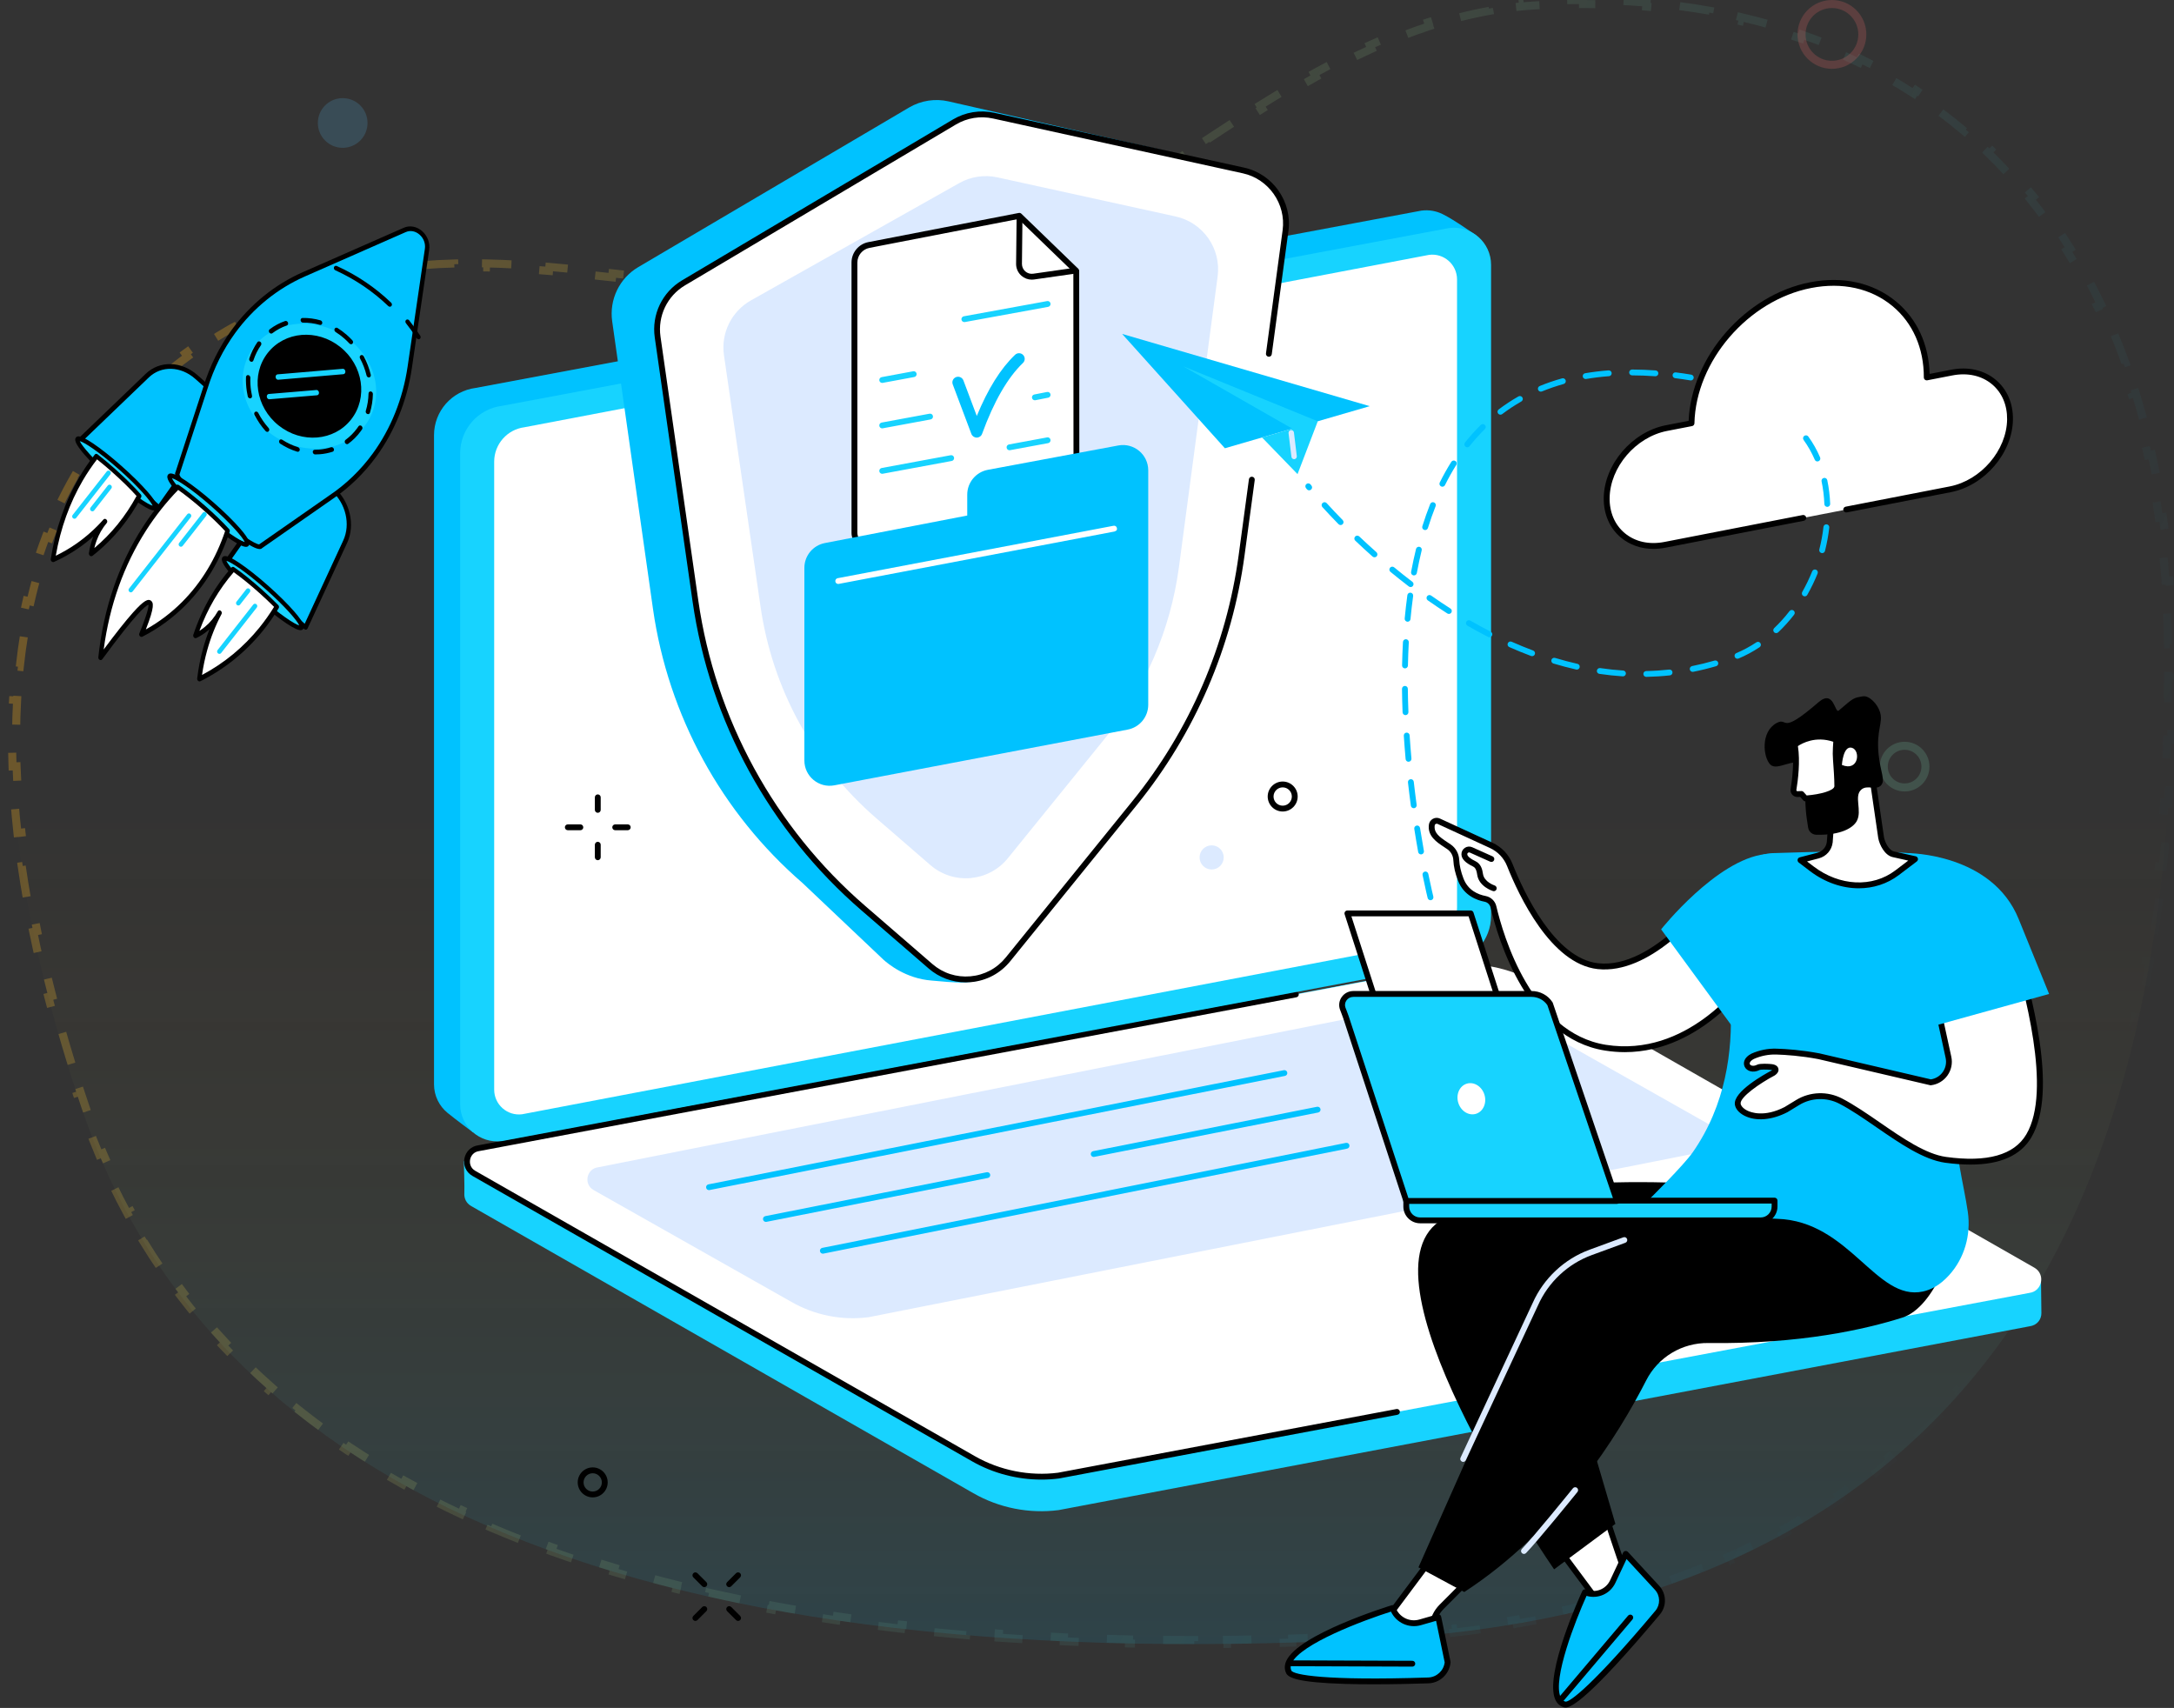
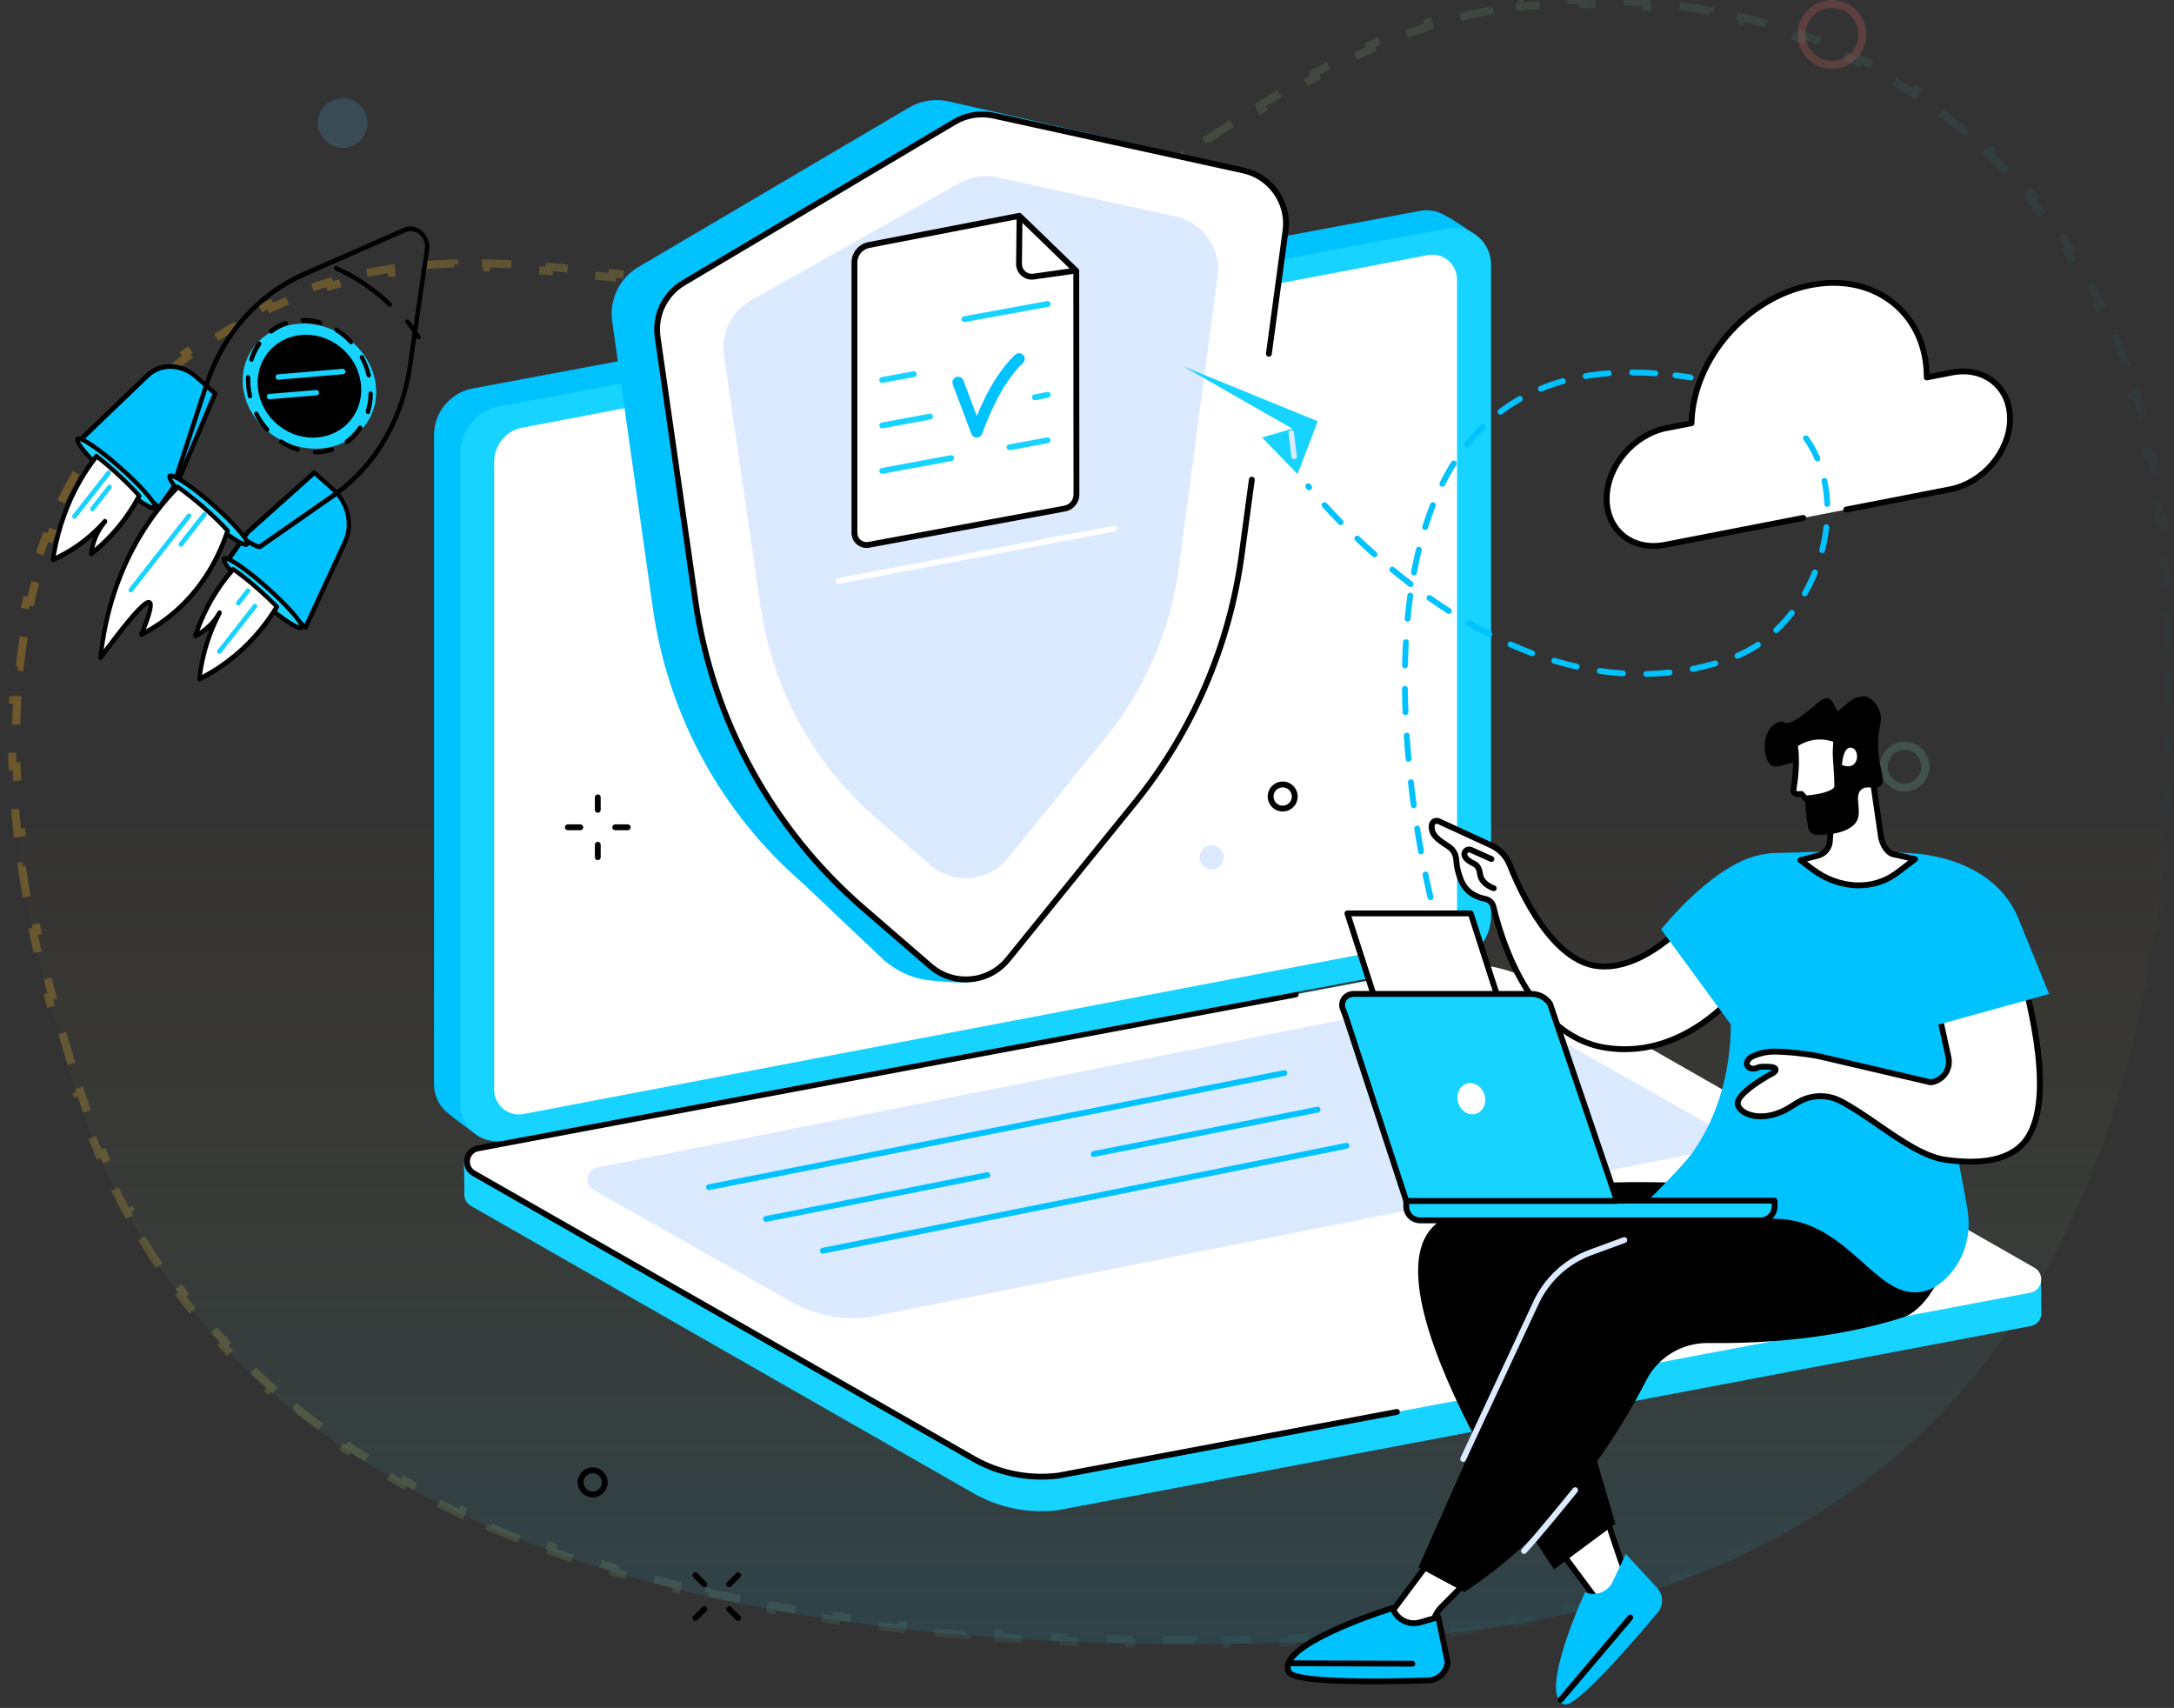
<svg xmlns="http://www.w3.org/2000/svg" width="541" height="425" viewBox="0 0 541 425" fill="none">
  <rect x="0" y="0" width="541" height="425" fill="#333333" stroke="none" />
  <path d="M242.676 66.294C170.127 84.994 118.732 45.288 56.536 81.131C-6.322 117.354 -7.386 193.934 20.367 275.907C51.066 366.609 151.129 417.813 341.904 407.889C505.164 399.403 543.159 281.307 540.415 156.3C538.222 56.144 479.228 -5.175 382.046 0.344C326.43 3.501 283.241 55.845 242.676 66.294Z" fill="url(#paint0_linear_204_26343)" />
  <path d="M253.715 62.515C251.27 63.541 248.838 64.448 246.417 65.217L246.719 66.17C245.453 66.572 244.188 66.937 242.925 67.263C241.624 67.598 240.33 67.915 239.042 68.213L238.816 67.239C236.213 67.843 233.637 68.374 231.087 68.837L231.265 69.821C228.625 70.3 226.012 70.708 223.425 71.051L223.294 70.059C220.649 70.41 218.032 70.693 215.439 70.915L215.524 71.912C212.854 72.141 210.211 72.306 207.592 72.416L207.551 71.417C204.894 71.529 202.263 71.583 199.656 71.588L199.658 72.588C196.992 72.594 194.351 72.548 191.733 72.462L191.766 71.462C189.112 71.374 186.481 71.243 183.869 71.079L183.807 72.077C181.152 71.91 178.519 71.708 175.907 71.483L175.993 70.486C173.355 70.259 170.736 70.006 168.134 69.739L168.032 70.733C165.392 70.462 162.77 70.176 160.164 69.886L160.275 68.892C158.889 68.738 157.508 68.583 156.13 68.428C154.892 68.288 153.658 68.15 152.427 68.012L152.316 69.006C149.688 68.713 147.074 68.427 144.471 68.159L144.573 67.164C141.942 66.894 139.322 66.642 136.708 66.42L136.623 67.416C133.999 67.194 131.384 67.002 128.774 66.853L128.831 65.854C126.197 65.703 123.567 65.596 120.938 65.543L120.918 66.543C118.298 66.49 115.682 66.493 113.066 66.562L113.039 65.563C110.414 65.633 107.787 65.77 105.155 65.986L105.237 66.983C102.646 67.196 100.052 67.486 97.451 67.865L97.307 66.875C94.725 67.252 92.135 67.715 89.536 68.277L89.748 69.255C87.231 69.799 84.705 70.436 82.168 71.176L81.888 70.216C79.398 70.943 76.896 71.769 74.382 72.702L74.73 73.64C72.332 74.53 69.922 75.52 67.498 76.618L67.085 75.707C64.743 76.768 62.387 77.929 60.016 79.197L60.487 80.079C59.34 80.693 58.19 81.332 57.035 81.997L56.536 81.131L57.035 81.997C55.829 82.692 54.646 83.402 53.486 84.127L52.956 83.279C50.573 84.767 48.285 86.317 46.09 87.926L46.681 88.733C44.437 90.378 42.292 92.085 40.243 93.853L39.59 93.095C37.468 94.925 35.448 96.819 33.528 98.775L34.241 99.475C32.306 101.446 30.473 103.479 28.739 105.572L27.969 104.934C26.195 107.078 24.523 109.283 22.951 111.549L23.773 112.119C22.209 114.375 20.745 116.69 19.379 119.064L18.512 118.565C17.132 120.961 15.851 123.416 14.667 125.925L15.571 126.352C14.406 128.82 13.334 131.343 12.353 133.918L11.419 133.562C10.439 136.133 9.55 138.756 8.749 141.425L9.706 141.713C8.923 144.323 8.224 146.98 7.607 149.681L6.632 149.459C6.022 152.131 5.492 154.846 5.039 157.601L6.026 157.763C5.584 160.45 5.217 163.176 4.922 165.938L3.928 165.832C3.636 168.56 3.415 171.324 3.262 174.119L4.26 174.174C4.111 176.892 4.027 179.641 4.006 182.421L3.006 182.413C2.984 185.152 3.024 187.919 3.122 190.713L4.121 190.677C4.217 193.404 4.37 196.156 4.577 198.931L3.579 199.006C3.784 201.742 4.041 204.5 4.349 207.279L5.343 207.169C5.644 209.886 5.995 212.624 6.393 215.38L5.403 215.524C5.796 218.24 6.235 220.974 6.718 223.724L7.703 223.551C8.177 226.244 8.694 228.954 9.252 231.678L8.272 231.878C8.824 234.569 9.416 237.273 10.047 239.989L11.021 239.763C11.642 242.432 12.3 245.112 12.995 247.804L12.027 248.054C12.714 250.717 13.438 253.389 14.196 256.071L15.158 255.799C15.905 258.44 16.685 261.089 17.497 263.746L16.541 264.039C17.346 266.671 18.183 269.311 19.05 271.957L20.001 271.645C20.431 272.957 20.869 274.271 21.314 275.586L20.367 275.907L21.314 275.586C21.747 276.867 22.195 278.14 22.656 279.405L21.717 279.747C22.648 282.3 23.635 284.819 24.68 287.307L25.602 286.919C26.646 289.406 27.748 291.86 28.908 294.281L28.006 294.713C29.178 297.158 30.408 299.569 31.697 301.945L32.576 301.468C33.86 303.834 35.202 306.165 36.604 308.46L35.751 308.982C37.161 311.291 38.63 313.564 40.16 315.803L40.986 315.238C42.501 317.455 44.076 319.636 45.711 321.782L44.915 322.388C46.55 324.533 48.245 326.644 49.999 328.718L50.763 328.072C52.492 330.116 54.28 332.125 56.127 334.098L55.397 334.781C57.235 336.746 59.132 338.675 61.088 340.569L61.784 339.85C63.703 341.709 65.68 343.533 67.714 345.323L67.054 346.073C69.07 347.848 71.143 349.588 73.273 351.293L73.898 350.513C75.982 352.182 78.121 353.818 80.315 355.421L79.725 356.228C81.894 357.812 84.116 359.364 86.391 360.882L86.947 360.05C89.168 361.532 91.442 362.983 93.768 364.402L93.247 365.256C95.53 366.648 97.863 368.01 100.245 369.341L100.733 368.468C103.058 369.767 105.432 371.036 107.854 372.275L107.398 373.165C109.783 374.385 112.215 375.576 114.693 376.738L115.118 375.832C117.538 376.967 120.004 378.074 122.516 379.152L122.121 380.071C124.58 381.127 127.082 382.155 129.627 383.156L129.993 382.226C132.47 383.2 134.988 384.148 137.548 385.07L137.209 386.011C139.731 386.919 142.292 387.801 144.894 388.658L145.207 387.708C147.753 388.547 150.337 389.36 152.961 390.149L152.673 391.107C155.226 391.875 157.815 392.619 160.442 393.339L160.706 392.375C163.282 393.081 165.893 393.765 168.541 394.425L168.299 395.395C170.911 396.047 173.558 396.677 176.24 397.283L176.461 396.308C179.053 396.895 181.678 397.46 184.336 398.004L184.136 398.984C186.764 399.522 189.425 400.039 192.118 400.536L192.299 399.552C194.933 400.038 197.599 400.503 200.295 400.949L200.132 401.935C202.768 402.37 205.433 402.786 208.129 403.183L208.274 402.193C210.936 402.585 213.626 402.958 216.347 403.311L216.218 404.303C218.864 404.647 221.537 404.972 224.238 405.28L224.351 404.286C227.017 404.59 229.71 404.876 232.43 405.143L232.332 406.139C234.999 406.401 237.693 406.647 240.414 406.875L240.497 405.879C243.164 406.103 245.857 406.31 248.575 406.501L248.505 407.498C251.188 407.686 253.896 407.858 256.629 408.014L256.686 407.015C259.354 407.167 262.045 407.303 264.76 407.424L264.716 408.423C267.409 408.542 270.126 408.646 272.866 408.734L272.898 407.735C275.566 407.821 278.256 407.892 280.969 407.949L280.948 408.949C283.646 409.005 286.367 409.046 289.109 409.073L289.119 408.073C291.788 408.099 294.478 408.111 297.189 408.109L297.19 409.109C299.889 409.107 302.609 409.091 305.349 409.061L305.338 408.061C308.01 408.032 310.702 407.989 313.413 407.933L313.434 408.933C316.13 408.877 318.845 408.809 321.581 408.726L321.55 407.727C324.227 407.646 326.922 407.553 329.636 407.447L329.675 408.447C332.364 408.342 335.073 408.224 337.799 408.094L337.752 407.095C339.114 407.03 340.48 406.962 341.852 406.89C343.198 406.82 344.535 406.743 345.863 406.658L345.927 407.656C348.592 407.486 351.224 407.286 353.821 407.057L353.733 406.061C356.395 405.826 359.02 405.56 361.611 405.265L361.724 406.258C364.369 405.956 366.976 405.623 369.548 405.258L369.408 404.268C372.062 403.892 374.677 403.483 377.254 403.041L377.423 404.027C380.039 403.579 382.616 403.097 385.155 402.583L384.957 401.602C387.585 401.07 390.172 400.502 392.718 399.9L392.948 400.873C395.546 400.259 398.103 399.608 400.617 398.922L400.354 397.958C402.916 397.259 405.434 396.524 407.909 395.753L408.206 396.708C410.769 395.91 413.286 395.073 415.758 394.199L415.425 393.256C417.925 392.372 420.379 391.45 422.786 390.49L423.157 391.419C425.637 390.431 428.069 389.403 430.453 388.336L430.045 387.423C432.475 386.336 434.856 385.208 437.187 384.041L437.635 384.935C440.017 383.743 442.349 382.51 444.631 381.237L444.144 380.364C446.454 379.076 448.712 377.747 450.919 376.378L451.446 377.228C453.716 375.821 455.934 374.372 458.1 372.882L457.533 372.058C459.712 370.559 461.839 369.019 463.914 367.438L464.52 368.234C466.632 366.625 468.691 364.975 470.697 363.285L470.053 362.52C472.071 360.821 474.035 359.081 475.948 357.301L476.629 358.034C478.573 356.225 480.464 354.376 482.303 352.489L481.586 351.791C483.423 349.905 485.208 347.979 486.942 346.016L487.692 346.678C489.443 344.695 491.143 342.673 492.791 340.614L492.011 339.989C493.654 337.938 495.247 335.849 496.79 333.725L497.599 334.313C499.152 332.175 500.655 330.002 502.109 327.795L501.274 327.245C502.718 325.053 504.114 322.828 505.463 320.57L506.321 321.083C507.674 318.818 508.98 316.521 510.24 314.193L509.36 313.717C510.609 311.409 511.813 309.07 512.973 306.702L513.871 307.141C515.029 304.775 516.144 302.38 517.216 299.957L516.302 299.553C517.362 297.157 518.38 294.734 519.357 292.284L520.286 292.655C521.262 290.209 522.198 287.737 523.094 285.241L522.153 284.903C523.039 282.433 523.887 279.939 524.698 277.422L525.649 277.729C526.456 275.224 527.225 272.697 527.958 270.149L526.997 269.872C527.721 267.354 528.411 264.815 529.065 262.256L530.034 262.504C530.687 259.953 531.305 257.383 531.891 254.795L530.915 254.574C531.495 252.012 532.042 249.431 532.558 246.834L533.539 247.029C534.051 244.45 534.532 241.855 534.983 239.245L533.997 239.075C534.444 236.489 534.861 233.888 535.25 231.273L536.239 231.42C536.626 228.813 536.985 226.192 537.316 223.559L536.324 223.434C536.652 220.828 536.953 218.209 537.228 215.579L538.223 215.683C538.496 213.065 538.744 210.436 538.967 207.796L537.971 207.712C538.192 205.092 538.389 202.461 538.562 199.822L539.559 199.887C539.732 197.256 539.881 194.615 540.007 191.967L539.008 191.919C539.133 189.294 539.235 186.661 539.316 184.021L540.316 184.052C540.397 181.416 540.456 178.773 540.495 176.124L539.495 176.11C539.534 173.476 539.552 170.836 539.551 168.191L540.551 168.191C540.549 165.554 540.528 162.913 540.488 160.269L539.489 160.284C539.469 158.964 539.444 157.643 539.415 156.322C539.386 154.992 539.347 153.67 539.298 152.354L540.297 152.317C540.198 149.655 540.057 147.021 539.877 144.416L538.879 144.485C538.696 141.84 538.47 139.224 538.203 136.639L539.198 136.536C538.924 133.887 538.608 131.27 538.248 128.685L537.257 128.823C536.892 126.196 536.481 123.602 536.027 121.043L537.011 120.868C536.545 118.242 536.032 115.651 535.473 113.097L534.496 113.311C533.929 110.719 533.315 108.166 532.654 105.652L533.621 105.397C532.943 102.82 532.216 100.282 531.44 97.786L530.485 98.083C529.699 95.553 528.863 93.066 527.978 90.623L528.918 90.282C528.01 87.779 527.051 85.32 526.041 82.908L525.118 83.295C524.096 80.856 523.022 78.465 521.896 76.122L522.797 75.689C521.645 73.292 520.438 70.946 519.178 68.651L518.302 69.132C517.032 66.819 515.708 64.559 514.33 62.353L515.178 61.823C513.772 59.571 512.309 57.375 510.792 55.235L509.976 55.813C508.453 53.666 506.874 51.575 505.24 49.543L506.02 48.916C504.36 46.852 502.643 44.847 500.871 42.903L500.132 43.577C498.364 41.638 496.54 39.76 494.661 37.944L495.356 37.224C493.458 35.389 491.503 33.617 489.493 31.909L488.845 32.67C486.853 30.977 484.806 29.347 482.704 27.781L483.302 26.979C481.191 25.406 479.026 23.898 476.808 22.455L476.263 23.294C474.077 21.872 471.839 20.514 469.549 19.222L470.041 18.351C467.754 17.061 465.417 15.835 463.03 14.676L462.593 15.575C460.252 14.438 457.863 13.365 455.426 12.356L455.808 11.432C453.388 10.43 450.921 9.492 448.408 8.618L448.079 9.562C445.626 8.709 443.127 7.917 440.585 7.188L440.86 6.227C438.347 5.506 435.792 4.847 433.195 4.249L432.97 5.223C430.441 4.641 427.872 4.118 425.263 3.654L425.438 2.669C422.868 2.212 420.261 1.813 417.615 1.473L417.488 2.464C414.916 2.133 412.307 1.857 409.664 1.638L409.747 0.641C407.148 0.425 404.516 0.263 401.85 0.156L401.81 1.155C399.219 1.051 396.596 0.999 393.941 1L393.941 5.62307e-06C391.334 0.001 388.697 0.052 386.03 0.154L386.068 1.153C384.754 1.204 383.432 1.267 382.103 1.342L382.046 0.344L382.103 1.342C380.815 1.415 379.533 1.515 378.257 1.641L378.159 0.645C375.562 0.901 372.993 1.261 370.449 1.716L370.625 2.7C368.088 3.154 365.576 3.704 363.089 4.34L362.841 3.372C360.324 4.015 357.833 4.746 355.367 5.554L355.678 6.504C353.233 7.306 350.81 8.184 348.409 9.13L348.043 8.2C345.631 9.151 343.242 10.168 340.875 11.244L341.289 12.154C338.942 13.22 336.617 14.344 334.311 15.515L333.858 14.623C331.545 15.798 329.253 17.02 326.982 18.279L327.466 19.154C325.205 20.408 322.963 21.699 320.739 23.019L320.228 22.159C317.993 23.486 315.776 24.841 313.577 26.214L314.107 27.062C311.905 28.438 309.72 29.832 307.552 31.235L307.008 30.396C304.818 31.813 302.646 33.239 300.489 34.664L301.041 35.498C299.114 36.771 297.201 38.044 295.298 39.308L294.557 39.801L294.003 38.968C291.822 40.418 289.656 41.857 287.505 43.272L288.054 44.108C285.861 45.551 283.681 46.972 281.514 48.358L280.976 47.516C278.76 48.933 276.56 50.313 274.372 51.644L274.892 52.498C272.63 53.875 270.38 55.201 268.142 56.461L267.651 55.59C265.347 56.886 263.058 58.112 260.78 59.253L261.228 60.147C258.843 61.341 256.468 62.443 254.102 63.437L253.715 62.515Z" stroke="url(#paint1_linear_204_26343)" stroke-opacity="0.3" stroke-width="2" stroke-dasharray="8 8" />
  <circle opacity="0.2" cx="473.962" cy="190.759" r="5.184" stroke="#79CFAB" stroke-width="2" />
  <circle opacity="0.2" cx="85.278" cy="30.601" r="6.184" fill="#52AFE3" />
  <circle opacity="0.2" cx="455.875" cy="8.563" r="7.563" stroke="#FF6F6F" stroke-width="2" />
  <g clip-path="url(#clip0_204_26343)">
    <path d="M263.427 375.767L505.055 330.029C506.953 329.787 508.024 328.299 508 326.711C507.985 325.616 507.893 317.899 507.893 317.899L380.523 244.725C374.1 241.058 365.787 239.638 358.453 240.578L119.059 285.715C117.615 285.899 116.38 286.834 115.813 288.171L115.431 289.072C115.431 289.072 115.634 295.51 115.552 297.012C115.489 298.189 116.017 299.4 117.247 300.102L242.224 371.562C248.648 375.234 256.088 376.706 263.427 375.767Z" fill="#17D3FF" />
    <path d="M263.427 367.178L505.016 321.717C508.223 321.305 509.065 317.052 506.261 315.448L381.952 244.449C375.529 240.782 368.083 239.304 360.749 240.244L119.16 285.706C115.954 286.117 115.111 290.371 117.916 291.974L242.224 362.974C248.648 366.645 256.088 368.118 263.427 367.178Z" fill="white" />
    <path d="M259.159 368.176C260.617 368.176 262.071 368.084 263.519 367.9L347.767 352.045C348.16 351.973 348.421 351.59 348.348 351.198C348.276 350.8 347.898 350.539 347.501 350.616L263.296 366.461C256.204 367.367 248.832 365.909 242.588 362.339L118.274 291.344C117.058 290.647 116.816 289.436 116.99 288.535C117.17 287.634 117.857 286.607 119.248 286.427L322.612 248.159C323.004 248.087 323.266 247.704 323.193 247.312C323.121 246.919 322.743 246.653 322.345 246.73L119.025 284.989C117.291 285.212 115.92 286.49 115.571 288.249C115.222 290.007 116.002 291.712 117.557 292.604L241.861 363.603C247.112 366.607 253.128 368.176 259.159 368.176Z" fill="black" />
    <path d="M216.124 327.772L425.616 286.258C428.513 285.885 429.274 282.044 426.74 280.595L377.481 252.747C371.678 249.433 364.959 248.101 358.327 248.949L148.835 290.463C145.939 290.836 145.178 294.677 147.712 296.125L196.971 323.974C202.779 327.287 209.498 328.62 216.124 327.772Z" fill="#DCEAFF" />
    <path d="M176.432 296.14C176.481 296.14 176.529 296.135 176.573 296.125L319.764 267.725C320.156 267.647 320.413 267.264 320.335 266.872C320.258 266.48 319.875 266.223 319.483 266.3L176.296 294.706C175.904 294.784 175.647 295.166 175.725 295.559C175.788 295.903 176.093 296.14 176.432 296.14Z" fill="#00C2FF" />
    <path d="M190.596 304.05C190.645 304.05 190.693 304.045 190.737 304.036L245.838 293.117C246.23 293.04 246.487 292.657 246.41 292.265C246.332 291.872 245.949 291.615 245.557 291.693L190.456 302.612C190.063 302.689 189.807 303.072 189.884 303.464C189.957 303.808 190.257 304.05 190.596 304.05Z" fill="#00C2FF" />
    <path d="M272.166 287.886C272.214 287.886 272.263 287.881 272.306 287.871L328.033 276.827C328.425 276.749 328.682 276.366 328.604 275.974C328.527 275.582 328.144 275.325 327.752 275.402L272.025 286.447C271.633 286.524 271.376 286.907 271.454 287.3C271.521 287.643 271.827 287.886 272.166 287.886Z" fill="#00C2FF" />
    <path d="M204.765 311.956C204.814 311.956 204.862 311.951 204.91 311.942L335.231 285.817C335.623 285.74 335.88 285.357 335.802 284.96C335.725 284.568 335.342 284.316 334.945 284.388L204.625 310.513C204.232 310.59 203.976 310.973 204.053 311.37C204.126 311.719 204.426 311.956 204.765 311.956Z" fill="#00C2FF" />
    <path d="M117.688 281.753L353.759 234.819C359.689 234.063 364.126 229.025 364.126 223.057L367.366 58.61C367.366 58.61 361.985 54.735 358.938 53.253C357.388 52.497 355.6 52.168 353.74 52.405L118.371 96.53C112.442 97.285 108.005 102.323 108.005 108.291V269.807C108.005 272.699 109.327 275.247 111.371 276.923C113.251 278.469 117.688 281.753 117.688 281.753Z" fill="#00C2FF" />
    <path d="M124.92 283.942L360.667 239.692C366.606 238.936 371.053 233.884 371.053 227.896V65.905C371.053 60.34 366.165 56.038 360.643 56.74L124.896 100.991C118.957 101.747 114.51 106.799 114.51 112.786V274.777C114.51 280.343 119.398 284.645 124.92 283.942Z" fill="#17D3FF" />
    <path d="M129.929 277.267L355.033 234.373C359.349 233.821 362.585 230.149 362.585 225.794V69.538C362.585 65.823 359.32 62.946 355.634 63.416L130.53 106.31C126.214 106.862 122.978 110.534 122.978 114.889V271.144C122.978 274.86 126.243 277.737 129.929 277.267Z" fill="white" />
    <path d="M231.906 244.003C236.426 244.337 244.671 245.698 246.986 241.474L272.912 195C273.28 194.327 273.711 193.687 274.19 193.087C286.577 177.469 294.531 158.796 297.205 139.027L308.651 54.377C309.586 47.469 305.096 40.992 298.299 39.437L236.058 25.23C232.706 24.464 229.184 25.012 226.22 26.756L158.838 66.463C154.14 69.233 151.577 74.557 152.342 79.958L162.505 151.588C166.298 178.056 179.523 202.266 199.747 219.758L219.922 238.873C220.906 239.73 225.323 243.519 231.906 244.003Z" fill="#00C2FF" />
    <path d="M250.837 238.728L282.358 199.825C296.711 182.11 305.919 160.787 308.976 138.194L319.904 57.38C320.844 50.429 316.295 43.923 309.441 42.417L247.272 28.781C243.934 28.049 240.447 28.611 237.506 30.355L170.11 70.377C165.431 73.157 162.883 78.481 163.653 83.868L173.056 149.51C177.309 179.194 192.136 206.34 214.816 225.959L231.558 240.438C237.312 245.413 246.046 244.643 250.837 238.728Z" fill="white" />
    <path d="M231.534 215.263C237.288 220.243 246.022 219.468 250.808 213.553L275.024 183.665C284.92 171.453 291.266 156.756 293.373 141.178L303.008 68.797C303.933 61.856 299.385 55.365 292.545 53.863L248.212 44.136C244.981 43.429 241.6 43.933 238.717 45.556L186.881 74.741C182.027 77.473 179.358 82.908 180.162 88.416L189.25 150.885C192.18 171.347 202.401 190.064 218.038 203.584L231.534 215.263Z" fill="#DCEAFF" />
    <path d="M240.34 244.449C240.766 244.449 241.193 244.429 241.624 244.39C245.484 244.046 248.958 242.201 251.399 239.188L282.919 200.285C297.36 182.464 306.622 161.024 309.693 138.29L312.241 119.447C312.294 119.05 312.018 118.682 311.616 118.628C311.214 118.575 310.85 118.851 310.797 119.253L308.249 138.097C305.212 160.564 296.061 181.752 281.786 199.369L250.265 238.272C248.076 240.975 244.956 242.637 241.488 242.942C238.02 243.247 234.663 242.162 232.028 239.885L215.286 225.406C192.742 205.904 177.997 178.913 173.768 149.408L164.365 83.766C163.634 78.65 166.032 73.641 170.474 71.001L237.879 30.98C240.669 29.323 243.949 28.795 247.117 29.488L309.286 43.129C315.719 44.538 320.064 50.758 319.182 57.283L315.036 87.946C314.982 88.343 315.259 88.711 315.661 88.765C316.058 88.823 316.426 88.542 316.479 88.14L320.626 57.477C321.609 50.206 316.765 43.279 309.601 41.709L247.427 28.068C243.9 27.293 240.243 27.884 237.138 29.73L169.742 69.752C164.792 72.692 162.123 78.272 162.936 83.969L172.339 149.611C176.616 179.465 191.531 206.776 214.342 226.506L231.083 240.985C233.689 243.242 236.939 244.449 240.34 244.449Z" fill="black" />
    <path d="M253.656 53.713L216.226 60.969C214.133 61.376 212.622 63.207 212.622 65.339V132.618C212.622 134.498 214.327 135.912 216.173 135.573L264.948 126.548C266.643 126.234 267.874 124.756 267.869 123.032L267.825 67.412L253.656 53.713Z" fill="white" />
    <path d="M215.625 136.348C215.853 136.348 216.081 136.329 216.308 136.285L265.084 127.261C267.123 126.883 268.605 125.105 268.6 123.027L268.557 67.407C268.557 67.209 268.474 67.025 268.334 66.884L254.165 53.18C253.995 53.016 253.753 52.943 253.521 52.991L216.09 60.248C213.664 60.718 211.9 62.859 211.9 65.329V132.609C211.9 133.718 212.39 134.764 213.247 135.476C213.92 136.048 214.758 136.348 215.625 136.348ZM267.104 67.722L267.147 123.032C267.147 124.408 266.169 125.585 264.817 125.832L216.042 134.856C215.374 134.977 214.691 134.803 214.172 134.367C213.649 133.931 213.354 133.297 213.354 132.614V65.339C213.354 63.561 214.623 62.021 216.367 61.682L253.424 54.493L267.104 67.722Z" fill="black" />
    <path d="M256.757 69.587C256.941 69.587 257.125 69.573 257.309 69.548L267.772 68.056C268.169 67.998 268.445 67.63 268.387 67.233C268.329 66.836 267.961 66.564 267.564 66.618L257.1 68.11C256.393 68.211 255.681 67.998 255.143 67.528C254.606 67.058 254.305 66.375 254.31 65.663L254.441 53.97C254.446 53.568 254.121 53.238 253.724 53.233C253.719 53.233 253.719 53.233 253.714 53.233C253.317 53.233 252.993 53.553 252.988 53.95L252.857 65.644C252.843 66.782 253.327 67.867 254.184 68.618C254.906 69.248 255.817 69.587 256.757 69.587Z" fill="black" />
    <path d="M239.977 80.147C240.02 80.147 240.064 80.142 240.107 80.137L260.835 76.354C261.228 76.281 261.489 75.904 261.421 75.507C261.349 75.109 260.966 74.848 260.574 74.92L239.846 78.704C239.454 78.776 239.192 79.154 239.26 79.551C239.323 79.9 239.633 80.147 239.977 80.147Z" fill="#17D3FF" />
    <path d="M219.539 95.285C219.583 95.285 219.627 95.28 219.67 95.27L227.513 93.817C227.91 93.745 228.167 93.367 228.094 92.969C228.021 92.572 227.644 92.311 227.246 92.388L219.404 93.841C219.007 93.914 218.75 94.292 218.823 94.689C218.89 95.043 219.196 95.285 219.539 95.285Z" fill="#17D3FF" />
    <path d="M219.539 106.591C219.583 106.591 219.627 106.586 219.67 106.576L231.582 104.372C231.979 104.3 232.236 103.922 232.163 103.525C232.09 103.127 231.713 102.866 231.315 102.943L219.404 105.147C219.007 105.22 218.75 105.598 218.823 105.995C218.89 106.349 219.196 106.591 219.539 106.591Z" fill="#17D3FF" />
    <path d="M257.527 99.601C257.575 99.601 257.619 99.596 257.667 99.586L260.845 98.961C261.237 98.884 261.494 98.501 261.417 98.109C261.339 97.716 260.952 97.46 260.564 97.537L257.386 98.162C256.994 98.24 256.737 98.622 256.815 99.015C256.883 99.364 257.188 99.601 257.527 99.601Z" fill="#17D3FF" />
    <path d="M219.539 117.897C219.583 117.897 219.627 117.892 219.67 117.883L236.838 114.705C237.235 114.632 237.492 114.254 237.419 113.857C237.346 113.46 236.964 113.198 236.571 113.276L219.404 116.454C219.007 116.526 218.75 116.904 218.823 117.301C218.89 117.655 219.196 117.897 219.539 117.897Z" fill="#17D3FF" />
    <path d="M251.22 112.036C251.263 112.036 251.307 112.031 251.351 112.021L260.835 110.268C261.232 110.195 261.489 109.817 261.417 109.42C261.344 109.023 260.966 108.761 260.569 108.839L251.084 110.592C250.687 110.665 250.43 111.043 250.503 111.44C250.571 111.794 250.876 112.036 251.22 112.036Z" fill="#17D3FF" />
    <path d="M243.053 108.888C242.46 108.888 241.933 108.524 241.726 107.972L237.09 95.65C236.815 94.92 237.189 94.109 237.921 93.838C238.656 93.565 239.473 93.937 239.745 94.664L243.073 103.507C245.865 96.729 248.996 91.731 252.596 88.286C253.161 87.745 254.06 87.762 254.602 88.322C255.147 88.883 255.13 89.773 254.565 90.314C250.747 93.971 247.323 99.907 244.389 107.961C244.188 108.516 243.657 108.888 243.062 108.891C243.059 108.888 243.056 108.888 243.053 108.888Z" fill="#00C2FF" />
-     <path d="M240.698 128.283V123.09C240.698 120.057 242.859 117.461 245.838 116.904L278.293 110.849C282.164 110.127 285.739 113.096 285.739 117.035V175.367C285.739 178.39 283.588 180.986 280.623 181.548L207.633 195.417C203.758 196.153 200.168 193.179 200.168 189.236V141.308C200.168 138.295 202.304 135.704 205.264 135.132L240.698 128.283Z" fill="#00C2FF" />
    <path d="M208.582 145.309C208.626 145.309 208.674 145.305 208.718 145.295L276.598 132.4C276.627 132.395 276.656 132.39 276.685 132.385L277.368 132.255L277.363 132.235C277.828 132.1 278.041 131.901 277.945 131.407C277.94 131.378 277.814 130.743 277.097 130.83C277.097 130.83 277.068 130.835 277.024 130.845H277.019L208.592 143.847C208.592 143.847 208.592 143.847 208.587 143.847C208.587 143.847 208.587 143.847 208.582 143.847H208.577H208.572C208.572 143.847 208.573 143.847 208.568 143.847H208.563C208.558 143.847 208.553 143.847 208.548 143.851C208.543 143.851 208.539 143.851 208.534 143.856C208.524 143.856 208.514 143.861 208.505 143.861C208.471 143.866 208.456 143.871 208.456 143.871C208.064 143.943 207.802 144.326 207.88 144.718C207.938 145.067 208.243 145.309 208.582 145.309Z" fill="white" />
    <path d="M406.415 396.141C405.378 395.09 399.376 376.426 399.376 376.426L387.523 384.884L400.519 402.351L406.415 396.141Z" fill="white" />
    <path d="M400.519 403.083C400.718 403.083 400.907 403.001 401.047 402.855L406.943 396.64C407.209 396.359 407.209 395.918 406.943 395.642C406.167 394.654 402.316 383.203 400.069 376.203C399.996 375.98 399.827 375.811 399.604 375.738C399.381 375.665 399.144 375.699 398.955 375.835L387.101 384.293C386.941 384.404 386.835 384.578 386.806 384.772C386.777 384.966 386.825 385.16 386.941 385.32L399.938 402.787C400.064 402.962 400.263 403.068 400.476 403.078C400.49 403.083 400.505 403.083 400.519 403.083ZM405.518 396.035L400.587 401.228L388.55 385.048L398.989 377.598C400.519 382.326 404.089 393.201 405.518 396.035Z" fill="black" />
    <path d="M404.569 386.666L412.353 395.095C413.952 396.829 414.02 399.479 412.504 401.285C406.521 408.416 392.202 425.007 389.31 424.12C382.499 422.023 394.425 396.204 394.425 396.204C397.061 397.323 400.112 396.16 401.333 393.564L404.569 386.666Z" fill="#00C2FF" />
-     <path d="M389.567 424.891C390.996 424.891 395.365 422.822 413.056 401.746C414.804 399.668 414.727 396.592 412.886 394.596L405.102 386.167C404.937 385.988 404.7 385.906 404.457 385.944C404.22 385.983 404.012 386.133 403.91 386.351L400.669 393.249C399.613 395.497 396.993 396.5 394.706 395.526C394.343 395.371 393.926 395.536 393.762 395.889C393.369 396.732 384.238 416.651 387.024 422.89C387.46 423.869 388.157 424.513 389.097 424.804C389.208 424.847 389.358 424.891 389.567 424.891ZM404.768 387.95L411.82 395.584C413.167 397.042 413.22 399.29 411.946 400.811C396.504 419.209 390.579 423.685 389.523 423.418C389 423.258 388.617 422.89 388.351 422.304C386.331 417.78 392.086 403.136 394.808 397.11C397.642 397.943 400.698 396.616 401.987 393.874L404.768 387.95Z" fill="black" />
    <path d="M388.385 423.66C388.593 423.66 388.797 423.573 388.942 423.404L406.25 402.966C406.511 402.661 406.473 402.201 406.167 401.944C405.862 401.683 405.402 401.721 405.145 402.027L387.837 422.464C387.576 422.769 387.615 423.229 387.92 423.486C388.051 423.602 388.22 423.66 388.385 423.66Z" fill="black" />
    <path d="M365.962 392.58L358.739 399.837C357.45 401.13 356.642 402.826 356.448 404.642L355.716 411.429L342.39 406.386L357.591 386.036L365.962 392.58Z" fill="white" />
    <path d="M355.712 412.156C355.842 412.156 355.978 412.117 356.094 412.049C356.288 411.933 356.414 411.729 356.438 411.506L357.17 404.72C357.349 403.073 358.09 401.523 359.257 400.35L366.48 393.094C366.625 392.949 366.703 392.745 366.688 392.537C366.674 392.329 366.572 392.14 366.412 392.009L358.037 385.465C357.882 385.344 357.688 385.29 357.494 385.319C357.3 385.344 357.126 385.45 357.01 385.605L341.809 405.95C341.673 406.134 341.63 406.372 341.693 406.59C341.756 406.808 341.92 406.987 342.134 407.064L355.46 412.107C355.542 412.136 355.629 412.156 355.712 412.156ZM364.867 392.648L358.221 399.324C356.821 400.728 355.934 402.593 355.721 404.565L355.091 410.416L343.548 406.047L357.727 387.068L364.867 392.648Z" fill="black" />
    <path d="M357.911 402.4L360.241 413.614C360.003 416.123 357.94 418.066 355.421 418.148C345.476 418.473 322.045 418.923 320.689 415.992C317.492 409.075 346.556 400.133 346.556 400.133C347.525 402.952 350.533 404.522 353.396 403.698L357.911 402.4Z" fill="#00C2FF" />
    <path d="M341.925 419.112C346.871 419.112 351.739 418.996 355.45 418.874C358.327 418.778 360.696 416.544 360.967 413.682C360.972 413.609 360.972 413.536 360.958 413.464L358.628 402.25C358.584 402.051 358.463 401.881 358.293 401.775C358.119 401.673 357.911 401.644 357.717 401.697L353.202 402.996C350.708 403.712 348.092 402.351 347.249 399.895C347.123 399.522 346.726 399.324 346.348 399.435C345.398 399.726 323.048 406.667 320.078 413.323C319.618 414.36 319.604 415.358 320.035 416.297C320.563 417.445 322.738 418.666 334.819 419.02C337.125 419.088 339.532 419.112 341.925 419.112ZM359.509 413.648C359.262 415.735 357.513 417.353 355.401 417.421C329.549 418.269 321.832 416.729 321.352 415.687C321.101 415.14 321.115 414.558 321.406 413.914C323.576 409.051 339.421 403.151 346.144 401.024C347.452 403.795 350.596 405.263 353.604 404.395L357.368 403.315L359.509 413.648Z" fill="black" />
    <path d="M351.458 414.714C351.86 414.714 352.185 414.389 352.185 413.987C352.185 413.585 351.86 413.26 351.458 413.26L320.737 413.154C320.335 413.154 320.011 413.478 320.011 413.88C320.011 414.282 320.335 414.607 320.737 414.607L351.458 414.714C351.453 414.714 351.453 414.714 351.458 414.714Z" fill="black" />
    <path d="M438.821 295.806C438.821 295.806 375.911 288.482 357.208 304.676C338.5 320.869 386.738 390.503 386.738 390.503L401.992 379.187L387.523 329.971L445.676 313.458L438.821 295.806Z" fill="black" />
    <path d="M473.442 327.854C464.306 330.756 447.953 334.505 425.103 334.19C418.612 334.103 412.615 337.688 409.665 343.476C402.898 356.749 388.244 380.65 364.382 396.146L352.984 390.004L382.073 324.521C384.728 318.544 389.698 313.894 395.84 311.641L453.494 290.501C453.494 290.501 471.374 285.507 480.137 301.464C481.701 304.312 484.608 299.221 485.3 301.517C487.674 309.398 481.289 325.364 473.442 327.854Z" fill="black" />
    <path d="M364.106 363.768C364.378 363.768 364.644 363.613 364.765 363.347L382.732 324.822C385.299 319.043 390.167 314.49 396.087 312.319L404.472 309.243C404.85 309.103 405.044 308.686 404.903 308.313C404.763 307.936 404.351 307.742 403.973 307.882L395.588 310.958C389.296 313.264 384.127 318.098 381.409 324.221L363.448 362.732C363.278 363.095 363.433 363.526 363.801 363.696C363.903 363.744 364.005 363.768 364.106 363.768Z" fill="#DCEAFF" />
    <path d="M379.234 386.676C379.423 386.676 379.617 386.603 379.758 386.453C382.804 383.28 391.563 372.478 392.551 371.252C392.803 370.942 392.754 370.482 392.444 370.23C392.129 369.978 391.674 370.027 391.422 370.337C390.439 371.553 381.719 382.316 378.711 385.441C378.435 385.731 378.44 386.192 378.731 386.468C378.871 386.608 379.05 386.676 379.234 386.676Z" fill="#DCEAFF" />
    <path d="M358.032 204.345L371.067 210.342C373.189 211.315 374.86 213.069 375.722 215.239C378.6 222.486 386.404 239.183 397.642 240.414C412.024 241.993 426.246 222.103 426.246 222.103L435.794 242.526C435.794 242.526 421.775 264.198 399.55 260.706C380.465 257.707 373.3 232.658 371.653 225.644C371.416 224.627 370.592 223.862 369.566 223.668C367.705 223.314 364.809 222.219 363.515 218.877C362.721 216.823 362.454 215.171 362.396 213.989C362.333 212.686 361.684 211.48 360.614 210.734C358.715 209.402 355.939 208.08 356.312 205.289C356.424 204.476 357.291 204.006 358.032 204.345Z" fill="white" />
    <path d="M404.327 261.81C423.94 261.81 436.268 243.126 436.399 242.923C436.535 242.715 436.554 242.448 436.448 242.221L426.9 221.798C426.789 221.565 426.566 221.406 426.309 221.381C426.052 221.352 425.8 221.473 425.65 221.682C425.51 221.875 411.501 241.218 397.714 239.692C386.859 238.5 379.186 222.006 376.391 214.968C375.461 212.623 373.673 210.744 371.363 209.683L358.327 203.686C357.76 203.424 357.121 203.449 356.574 203.749C356.026 204.049 355.668 204.572 355.585 205.188C355.203 208.036 357.509 209.552 359.359 210.768C359.645 210.957 359.926 211.141 360.187 211.325C361.069 211.945 361.607 212.928 361.66 214.023C361.737 215.622 362.13 217.341 362.827 219.134C364.276 222.883 367.579 224.026 369.415 224.375C370.166 224.515 370.757 225.077 370.927 225.804C372.704 233.39 380.005 258.371 399.415 261.418C401.11 261.684 402.743 261.81 404.327 261.81ZM434.956 242.458C433.086 245.132 419.668 263.128 399.657 259.989C381.143 257.077 374.08 232.838 372.356 225.479C372.055 224.196 371.009 223.203 369.696 222.956C367.812 222.597 365.327 221.556 364.193 218.62C363.554 216.968 363.196 215.404 363.123 213.96C363.045 212.415 362.285 211.02 361.03 210.143C360.754 209.949 360.463 209.76 360.163 209.562C358.114 208.215 356.787 207.198 357.029 205.386C357.058 205.178 357.199 205.071 357.276 205.028C357.417 204.95 357.576 204.945 357.722 205.008L370.757 211.005C372.724 211.911 374.245 213.51 375.039 215.51C377.931 222.791 385.914 239.861 397.555 241.14C410.479 242.55 422.952 227.591 426.096 223.513L434.956 242.458Z" fill="black" />
    <path d="M371.726 221.759C372.036 221.759 372.322 221.56 372.419 221.246C372.535 220.863 372.322 220.456 371.939 220.335C371.915 220.325 369.319 219.492 369.033 217.433C368.878 216.309 368.524 214.939 367.158 214.289C365.874 213.679 365.138 213.045 365.133 212.56C365.133 212.347 365.254 212.236 365.332 212.187C365.395 212.143 365.569 212.061 365.782 212.153L370.84 214.42C371.208 214.58 371.634 214.42 371.799 214.052C371.963 213.684 371.799 213.258 371.431 213.093L366.373 210.826C365.768 210.555 365.08 210.608 364.533 210.971C363.99 211.325 363.67 211.926 363.68 212.575C363.695 213.698 364.625 214.687 366.533 215.597C366.964 215.806 367.395 216.193 367.594 217.627C368.006 220.606 371.372 221.677 371.513 221.72C371.586 221.749 371.658 221.759 371.726 221.759Z" fill="black" />
    <path d="M475.559 212.342C475.559 212.342 467.193 211.344 440.996 212.294C434.592 212.526 426.978 220.562 426.222 226.928C428.256 233.031 437.649 263.166 421.252 286.713C418.927 290.056 410.314 298.523 410.314 298.523C410.314 298.523 414.77 302.093 442.256 303.285C460.276 303.822 466.883 323.892 478.523 321.373C480.408 320.966 482.67 319.91 485.019 317.323C488.88 313.075 490.513 307.262 489.694 301.585C488.691 294.614 486.24 286.098 486.972 280.062C489.912 255.808 492.964 242.09 488.667 229.413C487.388 225.406 475.559 212.342 475.559 212.342Z" fill="#00C2FF" />
    <path d="M413.371 231.254C413.371 231.254 427.133 213.917 439.267 212.536L433.285 258.439L413.371 231.254Z" fill="#00C2FF" />
    <path d="M436.172 262.837C438.017 262.014 440.023 261.611 442.048 261.67C444.562 261.742 448.326 262.009 452.646 262.827L480.466 269.318C483.484 268.955 485.533 266.068 484.889 263.099L481.27 246.45C481.183 246.047 481.294 245.626 481.57 245.321L497.314 227.94C498.011 227.17 499.285 227.509 499.503 228.526C501.126 236.03 512.834 269.071 504.89 282.615C501.131 289.024 492.533 289.756 484.167 288.598C476.019 287.469 466.384 278.304 458.048 273.978C454.666 272.225 450.622 272.346 447.371 274.327L444.47 276.095C437.712 279.588 432.776 276.943 432.451 274.749C432.02 271.842 441.258 266.984 441.258 266.984C442.246 266.315 441.989 265.632 440.808 265.506C439.509 265.366 437.974 265.4 437.61 265.579C435.062 266.858 433.323 264.271 436.172 262.837Z" fill="white" />
    <path d="M490.362 289.789C497.779 289.789 502.865 287.513 505.52 282.988C512.272 271.479 505.432 247.195 501.761 234.15C501.048 231.627 500.487 229.631 500.215 228.376C500.055 227.64 499.503 227.063 498.777 226.865C498.045 226.671 497.28 226.899 496.771 227.456L481.028 244.836C480.597 245.311 480.418 245.975 480.553 246.604L484.172 263.254C484.438 264.469 484.177 265.748 483.455 266.766C482.757 267.749 481.687 268.403 480.495 268.582L452.806 262.12C448.355 261.277 444.508 261.016 442.067 260.943C439.95 260.875 437.814 261.306 435.871 262.173L435.842 262.188C434.011 263.113 433.687 264.508 434.176 265.477C434.689 266.499 436.181 267.109 437.935 266.233C438.153 266.155 439.408 266.087 440.725 266.233C440.837 266.242 440.924 266.262 440.992 266.281C440.958 266.305 440.924 266.334 440.875 266.368C439.175 267.264 431.245 271.639 431.725 274.865C431.885 275.931 432.752 276.938 434.108 277.631C436.932 279.074 440.929 278.75 444.799 276.749L444.843 276.725L447.744 274.957C450.748 273.126 454.565 273 457.708 274.632C460.673 276.168 463.749 278.294 467.014 280.542C472.749 284.495 478.679 288.583 484.065 289.329C486.322 289.63 488.42 289.789 490.362 289.789ZM498.249 228.25C498.312 228.25 498.365 228.26 498.399 228.27C498.496 228.294 498.728 228.386 498.791 228.681C499.072 229.98 499.639 231.99 500.356 234.543C503.713 246.464 510.698 271.275 504.26 282.252C501.237 287.406 494.509 289.3 484.264 287.881C479.221 287.183 473.432 283.197 467.837 279.336C464.684 277.161 461.419 274.913 458.377 273.334C454.788 271.469 450.423 271.614 446.989 273.707L444.106 275.466C439.005 278.091 435.673 276.793 434.767 276.333C433.687 275.78 433.227 275.097 433.159 274.647C432.916 273.014 438.042 269.498 441.587 267.633L441.655 267.594C442.634 266.935 442.639 266.252 442.551 265.903C442.464 265.545 442.125 264.925 440.875 264.789C440.173 264.712 437.998 264.576 437.276 264.934C436.307 265.419 435.634 265.162 435.464 264.828C435.305 264.513 435.552 263.961 436.472 263.496C438.211 262.726 440.134 262.348 442.014 262.401C444.407 262.474 448.17 262.726 452.496 263.544L480.413 270.06L480.539 270.045C482.181 269.846 483.673 268.96 484.627 267.613C485.586 266.267 485.935 264.566 485.581 262.953L481.963 246.304C481.924 246.13 481.972 245.951 482.094 245.82L497.837 228.439C497.982 228.284 498.132 228.25 498.249 228.25Z" fill="black" />
    <path d="M509.918 247.331C509.918 247.331 505.355 236.151 502.366 228.74C495.734 212.294 474.861 212.294 474.861 212.294L479.613 255.736L509.918 247.331Z" fill="#00C2FF" />
    <path d="M456.226 197.151L455.335 209.547C455.136 211.16 453.978 212.487 452.404 212.899L448.049 214.033L450.873 216.183C457.137 220.955 465.813 221.929 472.081 217.172L476.552 213.781L471.141 212.575C469.586 212.226 468.394 210.012 468.109 208.447L465.721 192.045L456.226 197.151Z" fill="white" />
    <path d="M462.562 221.037C466.152 221.037 469.625 219.947 472.526 217.748L476.998 214.357C477.225 214.188 477.327 213.902 477.269 213.626C477.206 213.35 476.993 213.132 476.717 213.074L471.306 211.867C470.177 211.616 469.097 209.794 468.83 208.322L466.447 191.944C466.413 191.711 466.268 191.508 466.055 191.401C465.842 191.295 465.595 191.299 465.381 191.411L455.882 196.521C455.664 196.638 455.519 196.86 455.5 197.108L454.608 209.504C454.448 210.792 453.513 211.867 452.22 212.202L447.865 213.335C447.594 213.403 447.391 213.621 447.337 213.897C447.284 214.168 447.391 214.449 447.609 214.619L450.433 216.77C454.167 219.599 458.445 221.037 462.562 221.037ZM474.871 214.144L471.65 216.59C465.948 220.916 457.776 220.519 451.319 215.602L449.682 214.357L452.593 213.597C454.468 213.108 455.829 211.553 456.061 209.629L456.929 197.597L465.163 193.169L467.401 208.544C467.711 210.259 469.024 212.836 470.996 213.277L474.871 214.144Z" fill="black" />
    <path d="M442.144 179.896C445.124 178.322 442.726 183.229 452.525 174.747C456.43 171.371 456.57 177.673 457.583 176.801C461.332 173.575 461.201 173.681 463.565 173.27C465.13 172.998 467.227 175.159 467.847 177.203C468.671 179.901 466.873 181.519 467.489 187.734C467.92 192.099 469.291 194.245 468.036 195.485C466.762 196.739 464.694 195.204 463.202 196.468C461.269 198.105 463.473 201.743 462.049 204.325C461.148 205.953 458.198 207.866 451.983 207.716C450.975 207.692 450.123 206.951 449.958 205.953C449.75 204.674 449.488 203.061 449.372 201.496C448.815 194.041 450.418 191.566 448.839 190.292C446.417 188.34 442.304 191.978 440.556 190.263C438.744 188.49 438.066 182.057 442.144 179.896Z" fill="black" />
    <path d="M456.967 184.077L456.841 186.111C456.783 187.071 456.793 188.03 456.866 188.989C457.006 190.786 457.219 193.881 457.21 195.62C457.195 198.178 449.289 198.677 449.289 198.677L448.287 197.563L447.357 197.602C447.177 197.611 446.993 197.582 446.833 197.495C446.436 197.287 446.238 196.86 446.305 196.444C446.678 194.186 447.332 189.197 446.611 185.322C446.616 185.327 451.009 181.757 456.967 184.077Z" fill="white" />
    <path d="M449.294 199.408C449.309 199.408 449.323 199.408 449.338 199.408C450.772 199.316 457.922 198.711 457.941 195.63C457.951 193.843 457.728 190.67 457.592 188.936C457.52 188.015 457.515 187.08 457.568 186.155L457.694 184.121C457.713 183.806 457.524 183.515 457.234 183.399C450.956 180.952 446.354 184.605 446.16 184.76C445.952 184.929 445.855 185.196 445.903 185.457C446.62 189.284 445.928 194.337 445.598 196.328C445.477 197.064 445.84 197.791 446.509 198.139C446.771 198.275 447.081 198.333 447.395 198.328L447.982 198.304L448.757 199.166C448.892 199.321 449.086 199.408 449.294 199.408ZM456.212 184.576L456.12 186.073C456.061 187.061 456.066 188.064 456.144 189.052C456.275 190.762 456.497 193.886 456.488 195.625C456.483 196.715 452.985 197.674 449.595 197.936L448.829 197.083C448.684 196.923 448.471 196.836 448.258 196.841L447.328 196.88C447.236 196.885 447.187 196.865 447.173 196.856C447.042 196.788 447.013 196.657 447.027 196.57C447.439 194.099 448.011 189.478 447.41 185.651C448.451 184.949 451.813 183.089 456.212 184.576Z" fill="black" />
    <path d="M458.358 190.35C458.358 190.35 458.648 185.453 460.843 186.073C463.037 186.693 462.582 192.075 458.358 190.35Z" fill="white" />
    <path d="M349.497 271.338H380.179L365.986 227.286H335.303L349.497 271.338Z" fill="white" />
    <path d="M349.496 272.065H380.179C380.411 272.065 380.629 271.953 380.765 271.765C380.901 271.576 380.939 271.333 380.867 271.115L366.674 227.063C366.577 226.763 366.296 226.56 365.981 226.56H335.298C335.066 226.56 334.848 226.671 334.712 226.86C334.577 227.049 334.538 227.291 334.611 227.509L348.804 271.561C348.901 271.861 349.182 272.065 349.496 272.065ZM379.181 270.612H350.025L336.296 228.013H365.453L379.181 270.612Z" fill="black" />
    <path d="M353.401 303.673H438.153C440.057 303.673 441.597 302.127 441.597 300.228V298.756H349.947V300.228C349.952 302.127 351.497 303.673 353.401 303.673Z" fill="#17D3FF" />
    <path d="M353.401 304.399H438.153C440.454 304.399 442.328 302.525 442.328 300.224V298.751C442.328 298.349 442.004 298.024 441.602 298.024H349.952C349.55 298.024 349.225 298.349 349.225 298.751V300.224C349.225 302.525 351.1 304.399 353.401 304.399ZM440.875 299.478V300.224C440.875 301.725 439.655 302.946 438.153 302.946H353.396C351.894 302.946 350.674 301.725 350.674 300.224V299.478H440.875Z" fill="black" />
    <path d="M349.952 298.838H402.394L385.73 249.792C384.732 248.256 382.998 247.326 381.128 247.326H336.795C334.785 247.326 333.487 249.278 334.146 251.003C334.407 251.686 334.688 252.364 334.916 253.062L349.952 298.838Z" fill="#17D3FF" />
    <path d="M349.952 299.565H402.394C402.626 299.565 402.849 299.453 402.985 299.26C403.12 299.071 403.159 298.824 403.082 298.601L386.418 249.555C386.399 249.496 386.374 249.443 386.341 249.395C385.202 247.646 383.255 246.6 381.128 246.6H336.8C335.604 246.6 334.533 247.157 333.865 248.125C333.225 249.056 333.08 250.228 333.472 251.26C333.545 251.453 333.622 251.647 333.695 251.841C333.889 252.335 334.073 252.805 334.233 253.289L349.259 299.066C349.356 299.366 349.637 299.565 349.952 299.565ZM401.377 298.112H350.475L335.609 252.834C335.439 252.311 335.24 251.802 335.047 251.313C334.974 251.124 334.896 250.935 334.824 250.746C334.601 250.16 334.688 249.487 335.056 248.954C335.449 248.382 336.083 248.058 336.795 248.058H381.123C382.727 248.058 384.19 248.828 385.067 250.121L401.377 298.112Z" fill="black" />
    <path d="M369.411 272.424C370.035 274.497 369.081 276.619 367.279 277.161C365.477 277.704 363.51 276.464 362.886 274.39C362.261 272.317 363.215 270.195 365.017 269.653C366.819 269.11 368.786 270.35 369.411 272.424Z" fill="white" />
-     <path d="M340.855 101.069L304.815 111.542L279.243 83.092L340.855 101.069Z" fill="#00C2FF" />
    <path d="M322.893 117.979L327.926 104.828L294.424 91.138L321.59 106.668L314.057 108.858L322.893 117.979Z" fill="#17D3FF" />
    <path d="M322.04 114.259C322.069 114.259 322.094 114.259 322.123 114.254C322.491 114.211 322.757 113.872 322.709 113.504L321.997 107.613C321.953 107.245 321.614 106.979 321.246 107.022C320.878 107.066 320.611 107.405 320.655 107.773L321.372 113.663C321.411 114.007 321.701 114.259 322.04 114.259Z" fill="#DCEAFF" />
    <path d="M485.717 92.703L479.483 93.919C479.526 78.088 466.646 67.824 450.583 70.948C434.515 74.073 421.305 89.419 420.942 105.307L414.708 106.518C406.599 108.097 399.943 115.877 399.841 123.899C399.739 131.921 406.226 137.142 414.335 135.568L485.349 121.748C493.453 120.169 500.114 112.389 500.215 104.367C500.312 96.346 493.821 91.124 485.717 92.703Z" fill="white" />
    <path d="M411.452 136.581C412.431 136.581 413.438 136.484 414.46 136.285L448.887 129.586C449.28 129.508 449.536 129.126 449.464 128.733C449.386 128.341 448.999 128.084 448.611 128.157L414.184 134.856C410.401 135.592 406.894 134.812 404.312 132.657C401.842 130.593 400.51 127.488 400.558 123.913C400.66 116.231 407.064 108.751 414.838 107.235L421.073 106.024C421.407 105.961 421.654 105.67 421.659 105.327C422.017 89.811 435.053 74.707 450.714 71.66C458.43 70.159 465.604 71.747 470.913 76.136C475.985 80.326 478.766 86.643 478.746 93.914C478.746 94.132 478.843 94.335 479.008 94.476C479.177 94.616 479.4 94.67 479.609 94.631L485.843 93.42C489.626 92.683 493.133 93.463 495.71 95.619C498.181 97.683 499.513 100.788 499.469 104.363C499.368 112.045 492.964 119.525 485.189 121.041L459.288 126.079C458.895 126.156 458.638 126.539 458.711 126.931C458.789 127.328 459.171 127.58 459.564 127.508L485.465 122.47C493.879 120.832 500.811 112.719 500.922 104.387C500.976 100.366 499.455 96.854 496.645 94.51C493.719 92.068 489.786 91.177 485.567 91.996L480.185 93.042C479.986 85.698 477.041 79.323 471.834 75.022C466.181 70.352 458.58 68.652 450.428 70.241C434.331 73.375 420.898 88.76 420.215 104.711L414.548 105.816C406.133 107.453 399.202 115.567 399.09 123.899C399.037 127.924 400.558 131.431 403.368 133.776C405.601 135.617 408.391 136.581 411.452 136.581Z" fill="black" />
    <path d="M420.753 94.67C421.102 94.67 421.407 94.418 421.47 94.064C421.538 93.667 421.271 93.294 420.874 93.226C419.629 93.013 418.336 92.824 417.033 92.664C416.636 92.611 416.272 92.897 416.224 93.294C416.175 93.691 416.456 94.054 416.854 94.103C418.132 94.263 419.402 94.447 420.627 94.655C420.671 94.665 420.709 94.67 420.753 94.67Z" fill="#00C2FF" />
    <path d="M409.679 168.43C409.684 168.43 409.689 168.43 409.694 168.43C411.651 168.392 413.622 168.266 415.555 168.057C415.952 168.014 416.243 167.655 416.199 167.258C416.156 166.861 415.802 166.57 415.4 166.614C413.511 166.817 411.578 166.943 409.665 166.977C409.263 166.987 408.943 167.316 408.953 167.718C408.962 168.116 409.287 168.43 409.679 168.43ZM403.876 168.3C404.254 168.3 404.574 168.004 404.603 167.621C404.627 167.219 404.327 166.875 403.925 166.851C402.035 166.73 400.112 166.522 398.209 166.241C397.811 166.183 397.443 166.459 397.385 166.856C397.327 167.253 397.603 167.621 398 167.68C399.943 167.965 401.909 168.174 403.833 168.3C403.842 168.3 403.862 168.3 403.876 168.3ZM421.223 167.181C421.271 167.181 421.32 167.176 421.363 167.166C423.267 166.788 425.185 166.318 427.07 165.766C427.457 165.655 427.675 165.253 427.564 164.865C427.452 164.478 427.045 164.26 426.663 164.371C424.822 164.909 422.942 165.369 421.082 165.742C420.69 165.819 420.433 166.202 420.511 166.594C420.579 166.943 420.884 167.181 421.223 167.181ZM392.391 166.619C392.725 166.619 393.021 166.391 393.098 166.052C393.185 165.66 392.943 165.272 392.551 165.185C390.71 164.768 388.835 164.274 386.98 163.712C386.597 163.596 386.19 163.814 386.074 164.197C385.958 164.579 386.176 164.986 386.559 165.103C388.448 165.669 390.356 166.173 392.226 166.599C392.284 166.614 392.338 166.619 392.391 166.619ZM432.364 163.916C432.456 163.916 432.553 163.896 432.645 163.858C434.447 163.102 436.206 162.157 437.877 161.043C438.211 160.82 438.303 160.37 438.08 160.036C437.857 159.701 437.407 159.609 437.073 159.832C435.479 160.893 433.798 161.794 432.083 162.516C431.715 162.671 431.541 163.097 431.696 163.465C431.812 163.746 432.083 163.916 432.364 163.916ZM381.264 163.276C381.559 163.276 381.836 163.097 381.947 162.806C382.087 162.429 381.899 162.012 381.521 161.872C379.757 161.213 377.96 160.476 376.178 159.687C375.814 159.522 375.383 159.687 375.219 160.055C375.054 160.423 375.219 160.849 375.587 161.014C377.394 161.818 379.22 162.564 381.007 163.233C381.094 163.262 381.182 163.276 381.264 163.276ZM370.636 158.563C370.898 158.563 371.154 158.418 371.285 158.166C371.469 157.807 371.324 157.371 370.97 157.187C369.285 156.325 367.579 155.395 365.894 154.426C365.55 154.228 365.104 154.344 364.901 154.693C364.702 155.041 364.818 155.482 365.167 155.686C366.872 156.669 368.602 157.609 370.307 158.486C370.413 158.539 370.525 158.563 370.636 158.563ZM442.009 157.541C442.188 157.541 442.367 157.473 442.508 157.342C443.912 156.01 445.249 154.533 446.47 152.949C446.717 152.629 446.659 152.174 446.339 151.931C446.025 151.684 445.564 151.743 445.322 152.062C444.145 153.588 442.861 155.012 441.51 156.291C441.219 156.567 441.205 157.027 441.481 157.318C441.626 157.468 441.82 157.541 442.009 157.541ZM360.556 152.76C360.793 152.76 361.03 152.644 361.166 152.426C361.384 152.086 361.282 151.636 360.943 151.423C359.345 150.401 357.727 149.316 356.138 148.197C355.808 147.964 355.358 148.047 355.125 148.376C354.893 148.705 354.975 149.156 355.305 149.388C356.913 150.517 358.545 151.612 360.163 152.648C360.284 152.721 360.42 152.76 360.556 152.76ZM449.115 148.39C449.367 148.39 449.614 148.26 449.745 148.022C450.709 146.322 451.576 144.535 452.312 142.703C452.462 142.33 452.283 141.909 451.91 141.759C451.537 141.609 451.116 141.788 450.965 142.161C450.253 143.934 449.415 145.663 448.485 147.305C448.287 147.654 448.408 148.1 448.757 148.294C448.868 148.361 448.994 148.39 449.115 148.39ZM351.032 146.08C351.25 146.08 351.468 145.983 351.609 145.794C351.851 145.474 351.793 145.019 351.473 144.777C349.962 143.624 348.436 142.413 346.934 141.173C346.624 140.916 346.169 140.96 345.912 141.27C345.655 141.58 345.699 142.035 346.009 142.292C347.52 143.542 349.065 144.762 350.586 145.93C350.722 146.027 350.877 146.08 351.032 146.08ZM342.046 138.673C342.25 138.673 342.448 138.591 342.589 138.431C342.855 138.131 342.826 137.67 342.526 137.404C341.087 136.13 339.648 134.808 338.258 133.485C337.968 133.209 337.507 133.219 337.231 133.509C336.955 133.8 336.965 134.26 337.256 134.536C338.66 135.873 340.109 137.205 341.562 138.494C341.707 138.615 341.877 138.673 342.046 138.673ZM453.446 137.637C453.77 137.637 454.066 137.419 454.148 137.089C454.637 135.166 454.996 133.209 455.214 131.276C455.257 130.879 454.972 130.516 454.574 130.472C454.172 130.424 453.814 130.714 453.77 131.112C453.562 132.977 453.213 134.866 452.738 136.726C452.642 137.113 452.874 137.511 453.262 137.608C453.329 137.632 453.388 137.637 453.446 137.637ZM333.613 130.651C333.797 130.651 333.981 130.584 334.121 130.443C334.407 130.162 334.412 129.702 334.131 129.416C332.751 128.011 331.409 126.592 330.149 125.202C329.878 124.906 329.418 124.882 329.122 125.153C328.827 125.425 328.803 125.885 329.074 126.18C330.348 127.58 331.704 129.014 333.094 130.433C333.235 130.579 333.424 130.651 333.613 130.651ZM454.715 126.127C454.724 126.127 454.734 126.127 454.744 126.127C455.146 126.113 455.456 125.773 455.441 125.371C455.364 123.356 455.117 121.375 454.72 119.486C454.637 119.093 454.255 118.842 453.857 118.929C453.465 119.011 453.213 119.399 453.3 119.791C453.683 121.598 453.916 123.497 453.993 125.429C454.003 125.817 454.327 126.127 454.715 126.127ZM325.785 122.01C325.945 122.01 326.109 121.956 326.245 121.845C326.555 121.593 326.603 121.133 326.351 120.823L326.133 120.552C325.886 120.237 325.426 120.183 325.111 120.435C324.797 120.682 324.743 121.142 324.995 121.457L325.223 121.743C325.363 121.918 325.576 122.01 325.785 122.01ZM452.264 114.826C452.361 114.826 452.457 114.806 452.549 114.768C452.918 114.608 453.087 114.182 452.932 113.813C452.138 111.958 451.15 110.209 450.001 108.625C449.764 108.301 449.314 108.228 448.989 108.461C448.665 108.698 448.592 109.149 448.824 109.473C449.909 110.975 450.844 112.627 451.6 114.385C451.711 114.661 451.983 114.826 452.264 114.826Z" fill="#00C2FF" />
    <path d="M355.978 224.007C356.036 224.007 356.094 224.002 356.157 223.987C356.545 223.89 356.782 223.493 356.685 223.106C356.68 223.086 356.162 221.008 355.431 217.448C355.348 217.055 354.961 216.799 354.573 216.881C354.181 216.963 353.924 217.346 354.006 217.738C354.743 221.333 355.266 223.435 355.271 223.459C355.358 223.784 355.653 224.007 355.978 224.007ZM353.624 212.604C353.667 212.604 353.711 212.599 353.754 212.594C354.152 212.521 354.413 212.143 354.341 211.751C354.002 209.862 353.677 207.939 353.377 206.03C353.314 205.633 352.936 205.362 352.548 205.425C352.151 205.488 351.88 205.861 351.943 206.253C352.243 208.171 352.573 210.109 352.912 212.008C352.97 212.357 353.28 212.604 353.624 212.604ZM351.812 201.109C351.846 201.109 351.875 201.109 351.909 201.104C352.306 201.051 352.587 200.682 352.534 200.285C352.272 198.367 352.035 196.429 351.817 194.53C351.773 194.133 351.41 193.838 351.013 193.891C350.615 193.935 350.325 194.293 350.373 194.695C350.591 196.609 350.829 198.556 351.09 200.484C351.144 200.847 351.454 201.109 351.812 201.109ZM350.509 189.551C350.528 189.551 350.553 189.551 350.577 189.546C350.979 189.512 351.269 189.158 351.236 188.756C351.061 186.814 350.911 184.866 350.785 182.977C350.761 182.575 350.407 182.28 350.015 182.299C349.613 182.323 349.312 182.672 349.337 183.069C349.463 184.973 349.613 186.93 349.787 188.887C349.821 189.27 350.136 189.551 350.509 189.551ZM349.758 177.949C349.768 177.949 349.777 177.949 349.787 177.949C350.189 177.935 350.499 177.596 350.485 177.193C350.407 175.241 350.359 173.289 350.339 171.4C350.335 170.998 350.025 170.678 349.603 170.683C349.201 170.688 348.881 171.017 348.886 171.419C348.906 173.323 348.954 175.285 349.031 177.252C349.046 177.639 349.371 177.949 349.758 177.949ZM349.637 166.318C350.029 166.318 350.354 166.004 350.364 165.606C350.402 163.654 350.475 161.707 350.577 159.823C350.596 159.421 350.291 159.081 349.889 159.057C349.501 159.043 349.148 159.343 349.124 159.745C349.022 161.649 348.949 163.611 348.906 165.577C348.896 165.979 349.216 166.309 349.618 166.318C349.627 166.318 349.632 166.318 349.637 166.318ZM350.281 154.707C350.654 154.707 350.969 154.426 351.003 154.048C351.187 152.096 351.405 150.159 351.662 148.298C351.715 147.901 351.439 147.533 351.042 147.48C350.645 147.422 350.276 147.703 350.223 148.1C349.966 149.979 349.744 151.936 349.559 153.913C349.521 154.31 349.816 154.668 350.213 154.702C350.238 154.707 350.257 154.707 350.281 154.707ZM351.865 143.183C352.209 143.183 352.514 142.941 352.577 142.587C352.936 140.659 353.343 138.761 353.788 136.944C353.885 136.556 353.643 136.159 353.256 136.067C352.868 135.975 352.471 136.213 352.379 136.6C351.928 138.446 351.512 140.369 351.148 142.326C351.076 142.718 351.337 143.101 351.73 143.173C351.773 143.178 351.822 143.183 351.865 143.183ZM354.641 131.896C354.951 131.896 355.237 131.698 355.334 131.388C355.92 129.518 356.564 127.692 357.252 125.958C357.402 125.585 357.218 125.163 356.845 125.013C356.472 124.863 356.051 125.047 355.9 125.42C355.203 127.183 354.544 129.048 353.948 130.952C353.827 131.335 354.04 131.741 354.423 131.863C354.496 131.887 354.568 131.896 354.641 131.896ZM358.938 121.109C359.204 121.109 359.461 120.963 359.587 120.707C360.454 118.963 361.398 117.282 362.387 115.703C362.6 115.364 362.498 114.913 362.159 114.7C361.82 114.487 361.369 114.589 361.156 114.928C360.139 116.546 359.175 118.275 358.284 120.058C358.104 120.416 358.25 120.852 358.608 121.031C358.72 121.084 358.831 121.109 358.938 121.109ZM365.124 111.299C365.337 111.299 365.55 111.207 365.695 111.023C366.892 109.517 368.175 108.083 369.512 106.77C369.798 106.489 369.803 106.029 369.522 105.743C369.241 105.457 368.781 105.453 368.495 105.734C367.119 107.09 365.797 108.563 364.562 110.117C364.315 110.432 364.363 110.888 364.678 111.14C364.809 111.246 364.969 111.299 365.124 111.299ZM373.388 103.186C373.543 103.186 373.693 103.137 373.823 103.04C375.33 101.897 376.933 100.841 378.585 99.901C378.934 99.703 379.055 99.257 378.856 98.913C378.658 98.564 378.212 98.443 377.868 98.642C376.158 99.615 374.502 100.705 372.947 101.883C372.627 102.125 372.564 102.58 372.806 102.9C372.952 103.084 373.17 103.186 373.388 103.186ZM383.439 97.455C383.531 97.455 383.623 97.436 383.715 97.402C385.44 96.69 387.261 96.07 389.116 95.546C389.504 95.44 389.727 95.038 389.62 94.65C389.513 94.263 389.107 94.04 388.724 94.147C386.81 94.684 384.941 95.324 383.158 96.055C382.785 96.21 382.611 96.632 382.761 97.004C382.887 97.285 383.153 97.455 383.439 97.455ZM394.585 94.311C394.624 94.311 394.668 94.306 394.706 94.302C396.542 93.992 398.456 93.754 400.398 93.609C400.8 93.58 401.096 93.226 401.067 92.829C401.038 92.427 400.679 92.136 400.287 92.16C398.301 92.311 396.339 92.553 394.464 92.873C394.067 92.94 393.8 93.313 393.868 93.711C393.926 94.059 394.236 94.311 394.585 94.311ZM411.956 93.623C412.334 93.623 412.654 93.333 412.678 92.95C412.707 92.548 412.407 92.204 412.005 92.175C410.018 92.034 408.052 91.957 406.148 91.952C405.746 91.952 405.421 92.277 405.421 92.679C405.421 93.081 405.746 93.405 406.148 93.405C408.018 93.41 409.955 93.483 411.908 93.623C411.917 93.623 411.937 93.623 411.956 93.623Z" fill="#00C2FF" />
    <path d="M153.093 206.588H156.218C156.62 206.588 156.944 206.263 156.944 205.861C156.944 205.459 156.62 205.134 156.218 205.134H153.093C152.691 205.134 152.367 205.459 152.367 205.861C152.367 206.263 152.691 206.588 153.093 206.588Z" fill="black" />
    <path d="M141.298 206.588H144.422C144.824 206.588 145.149 206.263 145.149 205.861C145.149 205.459 144.824 205.134 144.422 205.134H141.298C140.896 205.134 140.571 205.459 140.571 205.861C140.571 206.263 140.896 206.588 141.298 206.588Z" fill="black" />
    <path d="M148.758 214.047C149.16 214.047 149.484 213.723 149.484 213.321V210.196C149.484 209.794 149.16 209.47 148.758 209.47C148.356 209.47 148.031 209.794 148.031 210.196V213.321C148.031 213.718 148.356 214.047 148.758 214.047Z" fill="black" />
    <path d="M148.758 202.252C149.16 202.252 149.484 201.927 149.484 201.525V198.401C149.484 197.999 149.16 197.674 148.758 197.674C148.356 197.674 148.031 197.999 148.031 198.401V201.525C148.031 201.923 148.356 202.252 148.758 202.252Z" fill="black" />
    <path d="M183.679 403.344C183.863 403.344 184.052 403.271 184.192 403.131C184.478 402.845 184.478 402.385 184.192 402.104L181.969 399.88C181.683 399.595 181.223 399.595 180.942 399.88C180.656 400.166 180.656 400.626 180.942 400.907L183.165 403.131C183.306 403.271 183.49 403.344 183.679 403.344Z" fill="black" />
    <path d="M175.269 394.935C175.454 394.935 175.642 394.862 175.783 394.722C176.069 394.436 176.069 393.976 175.783 393.695L173.559 391.471C173.274 391.185 172.813 391.185 172.533 391.471C172.247 391.757 172.247 392.217 172.533 392.498L174.756 394.722C174.901 394.867 175.085 394.935 175.269 394.935Z" fill="black" />
    <path d="M173.046 403.344C173.23 403.344 173.419 403.271 173.559 403.131L175.783 400.907C176.069 400.622 176.069 400.161 175.783 399.88C175.497 399.595 175.037 399.595 174.756 399.88L172.533 402.104C172.247 402.39 172.247 402.85 172.533 403.131C172.673 403.271 172.862 403.344 173.046 403.344Z" fill="black" />
    <path d="M181.451 394.935C181.635 394.935 181.824 394.862 181.964 394.722L184.187 392.498C184.473 392.212 184.473 391.752 184.187 391.471C183.902 391.185 183.441 391.185 183.161 391.471L180.937 393.695C180.651 393.98 180.651 394.441 180.937 394.722C181.078 394.867 181.266 394.935 181.451 394.935Z" fill="black" />
    <path d="M147.494 372.599C149.547 372.599 151.223 370.927 151.223 368.869C151.223 366.815 149.552 365.139 147.494 365.139C145.44 365.139 143.764 366.81 143.764 368.869C143.768 370.927 145.44 372.599 147.494 372.599ZM147.494 366.597C148.748 366.597 149.77 367.619 149.77 368.873C149.77 370.128 148.748 371.15 147.494 371.15C146.239 371.15 145.217 370.128 145.217 368.873C145.222 367.619 146.239 366.597 147.494 366.597Z" fill="black" />
    <path d="M319.197 201.932C321.251 201.932 322.927 200.261 322.927 198.202C322.927 196.148 321.256 194.472 319.197 194.472C317.143 194.472 315.467 196.143 315.467 198.202C315.472 200.256 317.143 201.932 319.197 201.932ZM319.197 195.925C320.451 195.925 321.474 196.947 321.474 198.202C321.474 199.457 320.451 200.479 319.197 200.479C317.942 200.479 316.92 199.457 316.92 198.202C316.925 196.947 317.947 195.925 319.197 195.925Z" fill="black" />
    <path d="M304.524 213.354C304.524 211.698 303.182 210.351 301.521 210.351C299.864 210.351 298.517 211.693 298.517 213.354C298.517 215.011 299.859 216.358 301.521 216.358C303.182 216.353 304.524 215.011 304.524 213.354Z" fill="#DCEAFF" />
  </g>
  <path d="M53.527 97.931L48.858 93.801C45.081 90.458 39.931 90.312 36.657 93.456L20.256 109.203L39.596 126.313L44.384 119.554L53.527 97.931Z" fill="#00C2FF" />
  <path d="M39.694 126.896C39.692 126.896 39.691 126.896 39.689 126.896C39.548 126.905 39.403 126.852 39.288 126.75L19.949 109.64C19.818 109.525 19.736 109.36 19.724 109.187C19.71 109.015 19.767 108.851 19.881 108.744L36.277 92.999C39.745 89.669 45.166 89.825 49.168 93.364L53.837 97.495C54.045 97.68 54.121 97.985 54.02 98.227L44.879 119.845C44.863 119.881 44.846 119.912 44.825 119.943L40.038 126.701C39.956 126.815 39.833 126.885 39.694 126.896ZM21.094 109.225L39.469 125.482L43.913 119.207L52.858 98.055L48.548 94.242C44.976 91.081 40.136 90.943 37.041 93.916L21.094 109.225Z" fill="black" />
  <path d="M38.53 126.313C37.975 127.098 33.223 123.921 27.916 119.22C22.609 114.518 18.757 110.07 19.312 109.285C19.867 108.5 24.619 111.676 29.926 116.378C35.233 121.081 39.086 125.529 38.53 126.313Z" fill="#17D3FF" />
  <path d="M38.404 127.017C37.844 127.06 36.817 126.686 34.763 125.314C32.736 123.96 30.195 121.95 27.606 119.657C25.018 117.365 22.688 115.057 21.046 113.159C18.531 110.255 18.536 109.375 18.874 108.896C19.212 108.42 19.976 108.21 23.078 110.285C25.104 111.639 27.646 113.649 30.234 115.941C32.823 118.234 35.153 120.541 36.795 122.44C39.31 125.344 39.305 126.224 38.968 126.702C38.853 126.864 38.691 126.995 38.404 127.017ZM38.53 126.314L38.534 126.314L38.53 126.314ZM19.855 109.767C20.311 110.877 23.272 114.395 28.224 118.783C33.177 123.172 36.915 125.59 37.986 125.832C37.529 124.722 34.567 121.204 29.616 116.815C24.664 112.428 20.926 110.008 19.855 109.767Z" fill="black" />
  <path d="M28.354 117.152C26.831 115.796 25.355 114.566 24.01 113.516C22.718 115.16 21.412 117.031 20.164 119.161C15.808 126.596 13.982 134.004 13.157 139.283C14.996 138.46 17.055 137.363 19.193 135.887C22.144 133.848 24.436 131.644 26.163 129.694C25.333 130.683 24.285 132.194 23.517 134.309C23.048 135.598 22.793 136.806 22.651 137.82C24.801 136.147 27.269 133.894 29.694 130.906C31.79 128.325 33.407 125.744 34.66 123.381C33.098 121.61 30.892 119.411 28.354 117.152Z" fill="white" />
  <path d="M13.261 139.867C13.119 139.878 12.97 139.823 12.848 139.711C12.682 139.558 12.598 139.326 12.633 139.112C13.797 131.658 16.176 124.826 19.706 118.801C20.866 116.821 22.173 114.903 23.589 113.102C23.753 112.892 24.051 112.872 24.282 113.053C25.692 114.151 27.164 115.383 28.659 116.716C31.12 118.908 33.379 121.141 35.02 123.003C35.202 123.209 35.247 123.507 35.131 123.727C33.689 126.448 32.001 129.007 30.115 131.329C27.999 133.936 25.605 136.287 22.998 138.316C22.828 138.449 22.588 138.44 22.393 138.295C22.199 138.149 22.093 137.897 22.126 137.663C22.3 136.405 22.601 135.184 23.019 134.035C23.088 133.849 23.158 133.664 23.232 133.481C22.049 134.534 20.809 135.508 19.521 136.399C17.6 137.727 15.546 138.883 13.416 139.835C13.364 139.851 13.313 139.864 13.261 139.867ZM24.145 114.303C22.867 115.961 21.683 117.715 20.623 119.523C17.347 125.117 15.08 131.422 13.879 138.281C15.613 137.444 17.287 136.47 18.869 135.378C21.375 133.645 23.694 131.587 25.756 129.258C25.947 129.043 26.281 129.06 26.504 129.296C26.728 129.533 26.759 129.902 26.572 130.122C25.477 131.425 24.616 132.927 24.014 134.585C23.802 135.166 23.624 135.764 23.477 136.379C25.578 134.62 27.523 132.642 29.273 130.485C31.032 128.317 32.615 125.942 33.984 123.417C32.409 121.667 30.318 119.615 28.048 117.593C26.72 116.406 25.409 115.301 24.145 114.303Z" fill="black" />
  <path d="M78.21 117.605L82.829 121.706C86.566 125.023 87.86 130.551 85.893 134.802L76.038 156.105L56.904 139.121L61.645 132.409L78.21 117.605Z" fill="#00C2FF" />
  <path d="M76.133 156.688C75.992 156.699 75.847 156.646 75.731 156.543L56.594 139.557C56.478 139.454 56.4 139.311 56.376 139.157C56.352 139.002 56.385 138.85 56.466 138.736L61.208 132.023C61.228 131.993 61.253 131.966 61.279 131.943L77.847 117.135C78.032 116.97 78.313 116.984 78.519 117.167L83.139 121.268C87.101 124.784 88.462 130.604 86.377 135.11L76.52 156.413C76.452 156.559 76.326 156.657 76.173 156.683C76.16 156.686 76.148 156.687 76.133 156.688ZM57.645 139.073L75.83 155.212L85.415 134.496C87.276 130.475 86.06 125.278 82.525 122.14L78.258 118.354L62.049 132.841L57.645 139.073Z" fill="black" />
  <path d="M55.79 139.073C55.235 139.858 59.087 144.305 64.394 149.008C69.7 153.71 74.452 156.887 75.007 156.101C75.562 155.316 71.71 150.87 66.404 146.166C61.097 141.465 56.346 138.289 55.79 139.073Z" fill="#17D3FF" />
  <path d="M74.884 156.805C74.326 156.848 73.296 156.474 71.243 155.102C69.216 153.748 66.674 151.738 64.086 149.446C61.498 147.153 59.168 144.846 57.526 142.947C55.011 140.043 55.016 139.163 55.355 138.685C55.693 138.206 56.456 138 59.56 140.073C61.586 141.427 64.128 143.437 66.716 145.73C69.304 148.022 71.634 150.329 73.276 152.228C75.791 155.132 75.786 156.012 75.448 156.491C75.332 156.653 75.168 156.783 74.884 156.805ZM56.335 139.555C56.791 140.665 59.752 144.183 64.704 148.572C69.656 152.959 73.395 155.379 74.465 155.62C74.009 154.51 71.049 150.992 66.096 146.604C61.144 142.217 57.404 139.797 56.335 139.555ZM55.791 139.073L55.794 139.073L55.791 139.073Z" fill="black" />
  <path d="M64.795 147.07C66.305 148.418 67.696 149.745 68.901 150.971C67.811 152.779 66.531 154.652 65.018 156.526C59.736 163.064 53.882 166.822 49.596 168.978C49.86 166.765 50.307 164.249 51.057 161.555C52.093 157.836 53.422 154.801 54.669 152.446C54.027 153.591 52.991 155.097 51.379 156.442C50.396 157.261 49.431 157.829 48.603 158.224C49.516 155.469 50.846 152.23 52.811 148.863C54.507 145.955 56.316 143.569 58.024 141.635C59.896 142.927 62.282 144.825 64.795 147.07Z" fill="white" />
  <path d="M49.695 169.563C49.562 169.573 49.42 169.525 49.302 169.423C49.134 169.277 49.043 169.048 49.07 168.832C49.375 166.27 49.873 163.744 50.547 161.321C51 159.696 51.535 158.104 52.149 156.559C52.012 156.684 51.872 156.805 51.729 156.924C50.851 157.655 49.886 158.274 48.861 158.764C48.67 158.857 48.431 158.8 48.262 158.621C48.093 158.443 48.029 158.182 48.101 157.964C49.209 154.626 50.64 151.443 52.353 148.504C53.881 145.884 55.653 143.428 57.623 141.201C57.783 141.021 58.047 141 58.263 141.15C60.23 142.508 62.657 144.457 65.096 146.635C66.579 147.959 67.972 149.281 69.234 150.565C69.442 150.776 69.494 151.106 69.354 151.336C68.159 153.316 66.839 155.203 65.431 156.946C61.15 162.245 55.911 166.476 49.861 169.519C49.81 169.544 49.753 169.559 49.695 169.563ZM54.567 151.862C54.685 151.853 54.812 151.889 54.926 151.975C55.179 152.165 55.272 152.527 55.134 152.787C53.644 155.599 52.443 158.629 51.563 161.79C51.007 163.785 50.575 165.853 50.274 167.952C55.812 165.007 60.628 161.028 64.603 156.108C65.887 154.518 67.097 152.804 68.205 151.009C67.061 149.863 65.814 148.687 64.494 147.507C62.244 145.497 60.011 143.691 58.156 142.378C56.335 144.476 54.692 146.777 53.265 149.22C51.848 151.652 50.627 154.253 49.628 156.973C50.115 156.668 50.583 156.329 51.025 155.959C52.289 154.906 53.361 153.606 54.209 152.096C54.287 151.953 54.421 151.873 54.567 151.862Z" fill="black" />
-   <path d="M101.972 91.362L106.267 62.057C106.745 58.796 103.532 55.978 100.738 57.207L75.625 68.255C68.691 71.304 62.689 76.165 58.121 82.433C55.071 86.621 52.707 91.367 51.123 96.495L44.178 117.743C43.562 118.587 47.697 123.339 53.417 128.354C59.136 133.37 64.271 136.75 64.887 135.906L82.252 123.797C86.463 120.974 90.165 117.4 93.216 113.213C97.785 106.947 100.786 99.454 101.972 91.362Z" fill="#00C2FF" />
  <path d="M64.728 136.617C64.13 136.665 63.026 136.274 60.813 134.818C58.624 133.377 55.885 131.237 53.097 128.793C50.311 126.349 47.804 123.887 46.041 121.862C43.5 118.943 43.38 117.961 43.685 117.44L50.608 96.259C52.21 91.073 54.592 86.29 57.681 82.049C62.28 75.74 68.4 70.783 75.379 67.714L100.495 56.666C101.97 56.018 103.714 56.341 105.049 57.511C106.383 58.68 107.055 60.476 106.802 62.198L102.507 91.502C101.313 99.649 98.252 107.288 93.655 113.597C90.563 117.838 86.834 121.438 82.569 124.299L65.264 136.364C65.145 136.496 64.983 136.596 64.728 136.617ZM64.45 135.52C64.448 135.52 64.448 135.52 64.45 135.52C64.448 135.52 64.448 135.52 64.45 135.52ZM44.661 118.051C44.766 118.935 47.996 122.881 53.734 127.916C59.458 132.937 63.672 135.523 64.499 135.456C64.502 135.455 64.504 135.455 64.505 135.455C64.524 135.438 64.543 135.422 64.563 135.408L81.928 123.299C86.107 120.498 89.754 116.975 92.777 112.829C97.273 106.659 100.267 99.187 101.435 91.22L105.73 61.916C105.923 60.6 105.429 59.281 104.408 58.386C103.388 57.491 102.106 57.254 100.979 57.75L75.868 68.796C69.041 71.799 63.056 76.646 58.559 82.816C55.536 86.962 53.207 91.641 51.638 96.722L44.691 117.979C44.681 118.003 44.672 118.027 44.661 118.051ZM101.971 91.361L101.974 91.361L101.971 91.361Z" fill="black" />
  <path d="M61.575 134.868C62.151 134.127 58.265 129.978 52.894 125.6C47.524 121.222 42.703 118.274 42.126 119.014C41.55 119.755 45.436 123.905 50.806 128.283C56.177 132.661 60.998 135.609 61.575 134.868Z" fill="#17D3FF" />
  <path d="M61.324 136.07C60.757 136.116 59.722 135.75 57.663 134.394C55.63 133.056 53.085 131.068 50.497 128.799C47.908 126.529 45.582 124.243 43.945 122.361C41.439 119.482 41.456 118.605 41.803 118.129C42.152 117.65 42.927 117.44 46.039 119.488C48.072 120.827 50.617 122.814 53.205 125.084C55.794 127.354 58.12 129.639 59.757 131.522C62.263 134.401 62.246 135.278 61.899 135.756C61.782 135.916 61.614 136.047 61.324 136.07ZM61.461 135.371L61.465 135.371L61.461 135.371ZM42.785 118.988C43.232 120.092 46.182 123.58 51.134 127.925C56.087 132.269 59.838 134.659 60.916 134.893C60.469 133.789 57.519 130.301 52.568 125.956C47.615 121.613 43.865 119.223 42.785 118.988Z" fill="black" />
  <path d="M56.647 132.045C55.13 130.377 53.076 128.371 50.735 126.316C48.347 124.22 46.07 122.435 44.235 121.173C41.505 123.948 38.625 127.383 35.925 131.596C28.186 143.671 25.819 156.045 25.007 163.673C32.245 153.813 36.335 149.234 37.277 149.936C37.886 150.388 37.181 153.042 35.165 157.897C38.274 156.313 42.105 153.873 45.836 150.094C51.861 143.997 54.992 137.087 56.647 132.045Z" fill="white" />
  <path d="M25.096 164.253C25.002 164.26 24.903 164.242 24.809 164.193C24.581 164.075 24.441 163.813 24.469 163.556C25.753 151.497 29.455 140.623 35.471 131.237C37.899 127.448 40.716 123.914 43.846 120.735C44.015 120.562 44.281 120.545 44.496 120.693C46.417 122.011 48.745 123.854 51.053 125.88C53.316 127.866 55.434 129.919 57.017 131.66C57.173 131.832 57.228 132.075 57.159 132.283C54.814 139.428 51.134 145.568 46.226 150.537C43.069 153.733 39.437 156.389 35.432 158.431C35.231 158.534 34.978 158.48 34.805 158.297C34.632 158.114 34.577 157.844 34.667 157.624C36.791 152.509 36.981 150.934 36.951 150.474C36.237 150.704 33.788 152.692 25.441 164.06C25.358 164.175 25.233 164.242 25.096 164.253ZM44.339 121.907C41.373 124.963 38.698 128.34 36.382 131.953C30.82 140.631 27.267 150.6 25.804 161.619C28.84 157.535 31.29 154.445 33.098 152.422C35.901 149.284 36.884 148.965 37.557 149.466C38.172 149.923 38.562 150.879 36.291 156.624C39.658 154.743 42.732 152.403 45.448 149.654C50.167 144.877 53.723 138.992 56.022 132.15C54.501 130.505 52.525 128.6 50.418 126.75C48.289 124.884 46.148 123.177 44.339 121.907Z" fill="black" />
  <path d="M104.219 84.422C104.025 84.439 103.824 84.344 103.701 84.155C102.849 82.855 101.944 81.596 101.014 80.413C100.817 80.163 100.837 79.802 101.061 79.609C101.286 79.416 101.627 79.462 101.824 79.713C102.778 80.924 103.705 82.212 104.576 83.544C104.752 83.811 104.699 84.165 104.457 84.335C104.384 84.385 104.303 84.415 104.219 84.422Z" fill="black" />
  <path d="M97.062 76.324C96.911 76.337 96.75 76.284 96.624 76.162C92.795 72.486 88.359 69.488 83.44 67.251C83.153 67.122 83.007 66.777 83.112 66.484C83.217 66.19 83.533 66.058 83.82 66.189C88.861 68.481 93.41 71.556 97.34 75.328C97.573 75.552 97.601 75.919 97.404 76.151C97.31 76.253 97.191 76.313 97.062 76.324Z" fill="black" />
  <path d="M93.529 99.101C94.482 90.673 87.855 82.494 78.728 80.833C69.6 79.172 61.427 84.658 60.474 93.086C59.521 101.514 66.148 109.693 75.275 111.354C84.403 113.015 92.576 107.529 93.529 99.101Z" fill="#17D3FF" />
  <path d="M79.609 113.031C79.609 113.031 79.607 113.031 79.606 113.032C79.214 113.063 78.814 113.08 78.417 113.078C78.12 113.078 77.856 112.817 77.829 112.496C77.803 112.174 78.017 111.914 78.319 111.916C78.69 111.916 79.061 111.902 79.427 111.872C79.427 111.872 79.429 111.872 79.43 111.872C80.436 111.79 81.426 111.595 82.373 111.291C82.653 111.201 82.966 111.38 83.074 111.688C83.183 111.997 83.045 112.32 82.767 112.408C81.751 112.734 80.689 112.944 79.609 113.031ZM74.148 112.419C74.085 112.424 74.02 112.417 73.955 112.397C72.485 111.945 71.065 111.274 69.736 110.405C69.471 110.231 69.366 109.871 69.504 109.601C69.642 109.331 69.969 109.253 70.234 109.425C71.473 110.234 72.795 110.859 74.163 111.279C74.456 111.369 74.648 111.692 74.591 112.001C74.544 112.239 74.364 112.401 74.148 112.419ZM86.417 110.52C86.227 110.535 86.025 110.44 85.899 110.252C85.716 109.981 85.76 109.621 85.996 109.448C87.095 108.646 88.07 107.666 88.896 106.533C89.006 106.382 89.113 106.23 89.217 106.074C89.384 105.825 89.719 105.787 89.968 105.99C90.216 106.194 90.282 106.561 90.115 106.808C90.005 106.973 89.889 107.137 89.771 107.299C88.884 108.515 87.837 109.568 86.657 110.428C86.586 110.483 86.502 110.513 86.417 110.52ZM66.56 107.465C66.397 107.478 66.225 107.41 66.097 107.268C65.011 106.056 64.08 104.701 63.329 103.238C63.18 102.947 63.267 102.601 63.527 102.465C63.785 102.33 64.116 102.456 64.267 102.749C64.966 104.109 65.835 105.372 66.845 106.5C67.062 106.741 67.07 107.11 66.864 107.321C66.778 107.408 66.671 107.456 66.56 107.465ZM91.633 103.048C91.551 103.055 91.465 103.04 91.379 103.003C91.094 102.879 90.937 102.537 91.027 102.241C91.448 100.862 91.679 99.405 91.711 97.913C91.719 97.593 91.967 97.364 92.265 97.4C92.564 97.436 92.801 97.725 92.793 98.045C92.76 99.649 92.512 101.212 92.059 102.693C91.995 102.902 91.826 103.032 91.633 103.048ZM62.275 99.129C61.999 99.152 61.728 98.94 61.66 98.636C61.566 98.213 61.485 97.785 61.42 97.361C61.239 96.186 61.171 95 61.216 93.833C61.229 93.514 61.484 93.29 61.779 93.333C62.078 93.376 62.31 93.668 62.297 93.986C62.254 95.073 62.318 96.18 62.487 97.275C62.547 97.669 62.622 98.069 62.71 98.463C62.782 98.78 62.604 99.078 62.315 99.124C62.302 99.127 62.289 99.128 62.275 99.129ZM91.831 93.92C91.558 93.942 91.291 93.735 91.22 93.438C90.861 91.956 90.314 90.523 89.593 89.175C89.437 88.886 89.521 88.537 89.777 88.397C90.032 88.256 90.366 88.376 90.52 88.667C91.294 90.114 91.882 91.653 92.267 93.243C92.343 93.559 92.172 93.861 91.882 93.914C91.865 93.917 91.847 93.919 91.831 93.92ZM62.636 90.025C62.551 90.032 62.46 90.017 62.374 89.978C62.091 89.846 61.939 89.504 62.035 89.209C62.515 87.742 63.195 86.373 64.056 85.14C64.229 84.894 64.565 84.865 64.811 85.072C65.057 85.279 65.115 85.646 64.944 85.893C64.14 87.043 63.507 88.318 63.061 89.682C62.993 89.883 62.826 90.01 62.636 90.025ZM87.409 85.66C87.251 85.672 87.081 85.608 86.954 85.471C86.545 85.031 86.109 84.607 85.66 84.214C84.983 83.62 84.262 83.081 83.518 82.614C83.251 82.446 83.14 82.088 83.274 81.813C83.406 81.538 83.733 81.455 84 81.621C84.799 82.122 85.573 82.701 86.299 83.338C86.782 83.76 87.248 84.215 87.686 84.687C87.907 84.924 87.921 85.292 87.72 85.508C87.633 85.602 87.523 85.65 87.409 85.66ZM67.535 83.007C67.348 83.022 67.151 82.93 67.023 82.748C66.835 82.48 66.873 82.118 67.107 81.942C68.274 81.053 69.567 80.359 70.954 79.881C71.228 79.787 71.547 79.957 71.661 80.266C71.775 80.572 71.644 80.898 71.367 80.994C70.076 81.439 68.869 82.083 67.785 82.912C67.71 82.969 67.624 82.999 67.535 83.007ZM79.747 80.855C79.688 80.86 79.626 80.855 79.565 80.837C78.193 80.444 76.793 80.258 75.404 80.285C75.106 80.292 74.84 80.035 74.807 79.713C74.775 79.391 74.984 79.127 75.287 79.121C76.779 79.092 78.281 79.291 79.754 79.713C80.05 79.797 80.246 80.116 80.194 80.427C80.15 80.672 79.967 80.838 79.747 80.855Z" fill="black" />
  <path d="M87.381 104.376C91.61 98.979 90.391 90.899 84.659 86.328C78.926 81.758 70.851 82.428 66.622 87.825C62.393 93.222 63.612 101.302 69.344 105.872C75.077 110.443 83.152 109.773 87.381 104.376Z" fill="black" />
  <path d="M85.466 93.11C85.464 93.111 85.462 93.111 85.461 93.111L69.224 94.493C68.915 94.519 68.629 94.239 68.587 93.87C68.544 93.499 68.753 93.188 69.07 93.151L85.306 91.769C85.615 91.743 85.901 92.023 85.944 92.392C85.986 92.759 85.773 93.081 85.466 93.11Z" fill="#17D3FF" />
  <path d="M78.9 98.357C78.898 98.357 78.897 98.357 78.895 98.357L67.034 99.35C66.725 99.375 66.439 99.101 66.397 98.74C66.355 98.379 66.568 98.066 66.873 98.037C66.875 98.037 66.876 98.037 66.878 98.037L78.739 97.044C79.048 97.019 79.334 97.293 79.376 97.653C79.42 98.014 79.207 98.327 78.9 98.357Z" fill="#17D3FF" />
  <path d="M32.615 147.4C32.471 147.414 32.321 147.371 32.2 147.267C31.959 147.062 31.916 146.702 32.105 146.459L46.604 127.956C46.794 127.714 47.144 127.684 47.385 127.889C47.627 128.094 47.669 128.454 47.481 128.697L32.982 147.2C32.886 147.319 32.753 147.386 32.615 147.4Z" fill="#17D3FF" />
  <path d="M45.08 136.051C44.937 136.065 44.786 136.022 44.665 135.919C44.424 135.714 44.382 135.353 44.57 135.11L50.456 127.596C50.646 127.355 50.996 127.325 51.237 127.53C51.479 127.735 51.521 128.095 51.333 128.338L45.447 135.852C45.352 135.971 45.219 136.038 45.08 136.051Z" fill="#17D3FF" />
  <path d="M18.585 129.087C18.442 129.101 18.291 129.058 18.17 128.955C17.929 128.75 17.887 128.39 18.075 128.147L26.581 117.297C26.771 117.056 27.121 117.025 27.362 117.23C27.604 117.435 27.646 117.795 27.458 118.038L18.952 128.888C18.856 129.005 18.723 129.074 18.585 129.087Z" fill="#17D3FF" />
  <path d="M23.041 127.238C22.898 127.252 22.748 127.209 22.627 127.106C22.386 126.901 22.343 126.54 22.532 126.297L26.836 120.802C27.026 120.56 27.376 120.53 27.617 120.735C27.859 120.94 27.901 121.3 27.713 121.543L23.409 127.039C23.314 127.156 23.181 127.225 23.041 127.238Z" fill="#17D3FF" />
  <path d="M59.362 150.668C59.219 150.682 59.068 150.639 58.947 150.535C58.706 150.33 58.664 149.97 58.852 149.727L61.304 146.596C61.494 146.355 61.844 146.325 62.085 146.53C62.327 146.735 62.369 147.095 62.181 147.338L59.729 150.469C59.634 150.588 59.501 150.654 59.362 150.668Z" fill="#17D3FF" />
  <path d="M54.653 162.706C54.51 162.72 54.359 162.677 54.239 162.574C53.997 162.369 53.955 162.008 54.143 161.765L63.03 150.428C63.22 150.186 63.57 150.156 63.812 150.361C64.053 150.566 64.096 150.926 63.907 151.169L55.02 162.507C54.926 162.626 54.793 162.693 54.653 162.706Z" fill="#17D3FF" />
  <defs>
    <linearGradient id="paint0_linear_204_26343" x1="542.059" y1="-290.301" x2="542.059" y2="418.623" gradientUnits="userSpaceOnUse">
      <stop offset="0.693" stop-color="#FBAE17" stop-opacity="0" />
      <stop offset="1" stop-color="#00C2FF" stop-opacity="0.12" />
    </linearGradient>
    <linearGradient id="paint1_linear_204_26343" x1="31" y1="106.695" x2="500.5" y2="328.695" gradientUnits="userSpaceOnUse">
      <stop stop-color="#FBAE17" />
      <stop offset="1" stop-color="#00C2FF" stop-opacity="0" />
    </linearGradient>
    <clipPath id="clip0_204_26343">
      <rect width="401.918" height="400" fill="white" transform="matrix(-1 0 0 1 509.918 24.891)" />
    </clipPath>
  </defs>
</svg>